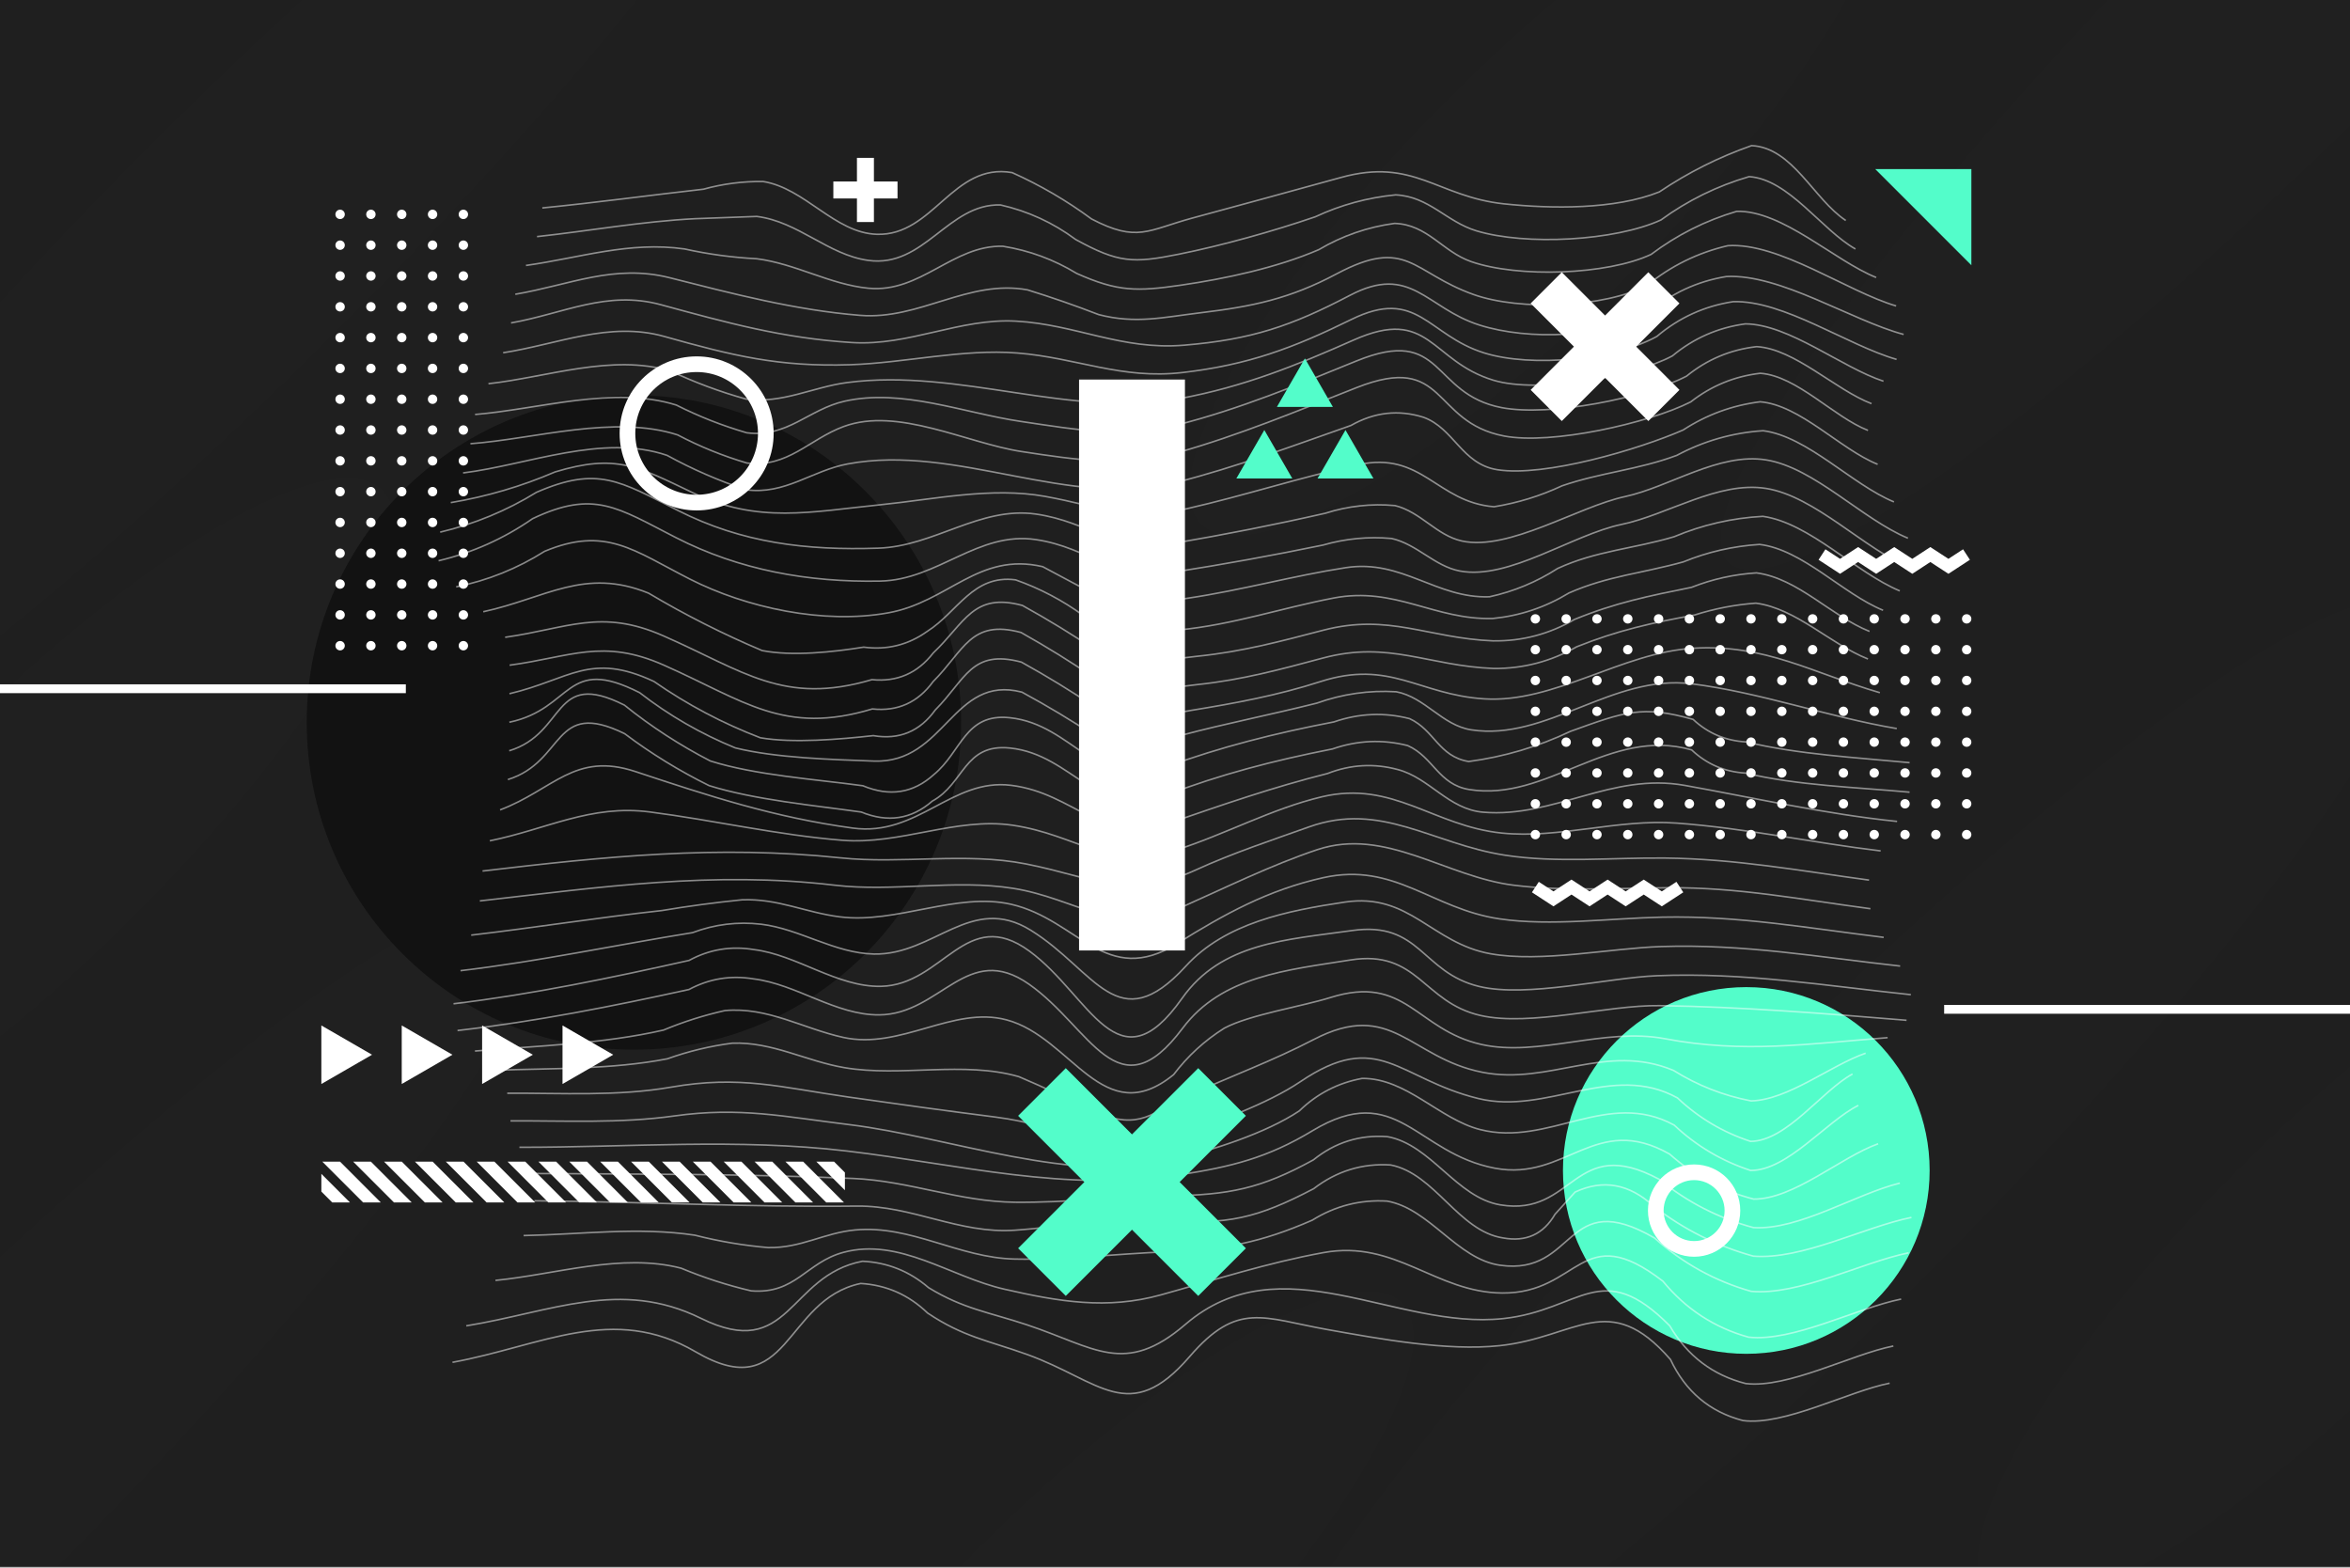
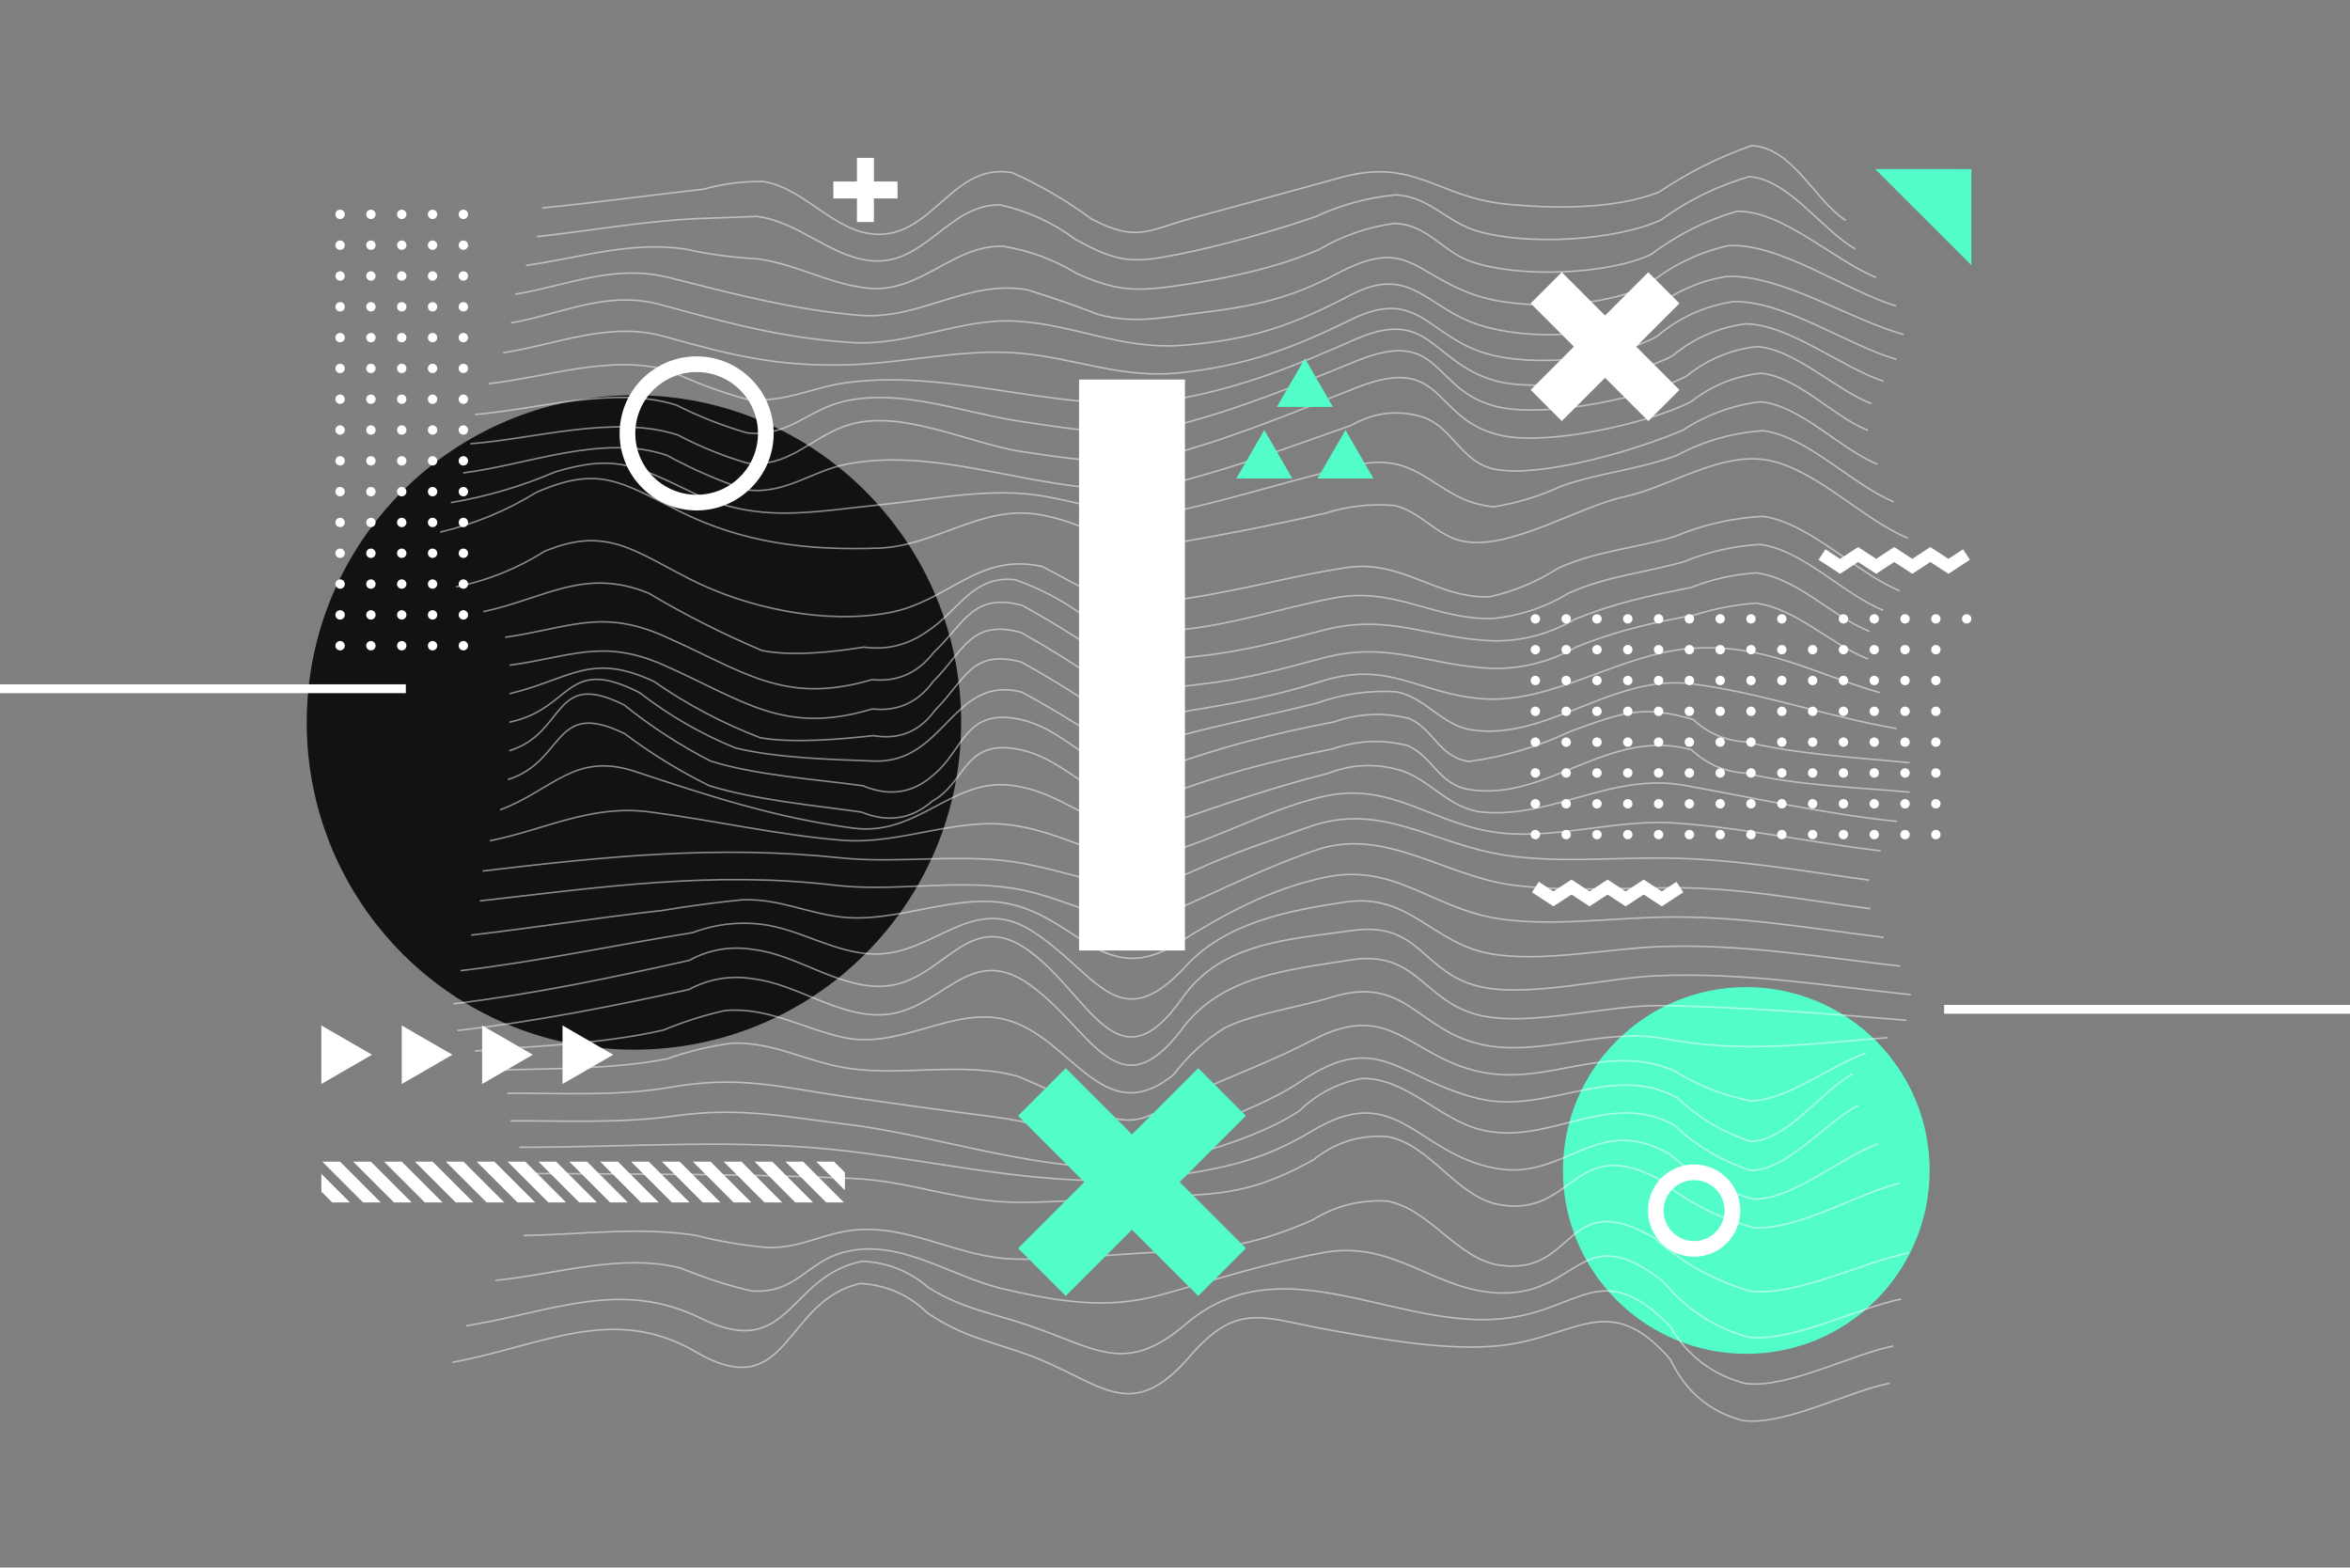
<svg xmlns="http://www.w3.org/2000/svg" width="1000" height="667" viewBox="0 0 1000 667" fill="none">
  <rect x="0" y="0" width="1000" height="667" fill="#808080" stroke="none" />
  <g clip-path="url(#clip0_623_26294)">
-     <path d="M0 666.667H1000V0H0V666.667Z" fill="#1F1F1F" />
    <g opacity="0.7">
      <g opacity="0.7">
        <g opacity="0.7">
          <g opacity="0.7">
            <g opacity="0.7">
              <g opacity="0.7">
                <g opacity="0.7">
                  <g opacity="0.7">
                    <g opacity="0.7">
                      <g opacity="0.7">
                        <g opacity="0.7">
                          <path opacity="0.7" d="M740.502 463.95C875.479 328.97 1002.53 237.184 1024.29 258.936C1046.04 280.69 954.253 407.747 819.277 542.72C684.299 677.699 557.243 769.486 535.49 747.734C513.738 725.98 605.525 598.926 740.502 463.95Z" fill="url(#paint0_radial_623_26294)" />
                        </g>
                      </g>
                    </g>
                  </g>
                </g>
              </g>
            </g>
          </g>
        </g>
      </g>
    </g>
    <g opacity="0.7">
      <g opacity="0.7">
        <g opacity="0.7">
          <g opacity="0.7">
            <g opacity="0.7">
              <g opacity="0.7">
                <g opacity="0.7">
                  <g opacity="0.7">
                    <g opacity="0.7">
                      <g opacity="0.7">
                        <g opacity="0.7">
                          <path opacity="0.7" d="M64.163 61.985C199.14 -72.995 326.195 -164.78 347.948 -143.028C369.702 -121.275 277.915 5.783 142.938 140.756C7.96 275.736 -119.095 367.523 -140.849 345.769C-162.601 324.017 -70.814 196.963 64.163 61.985" fill="url(#paint1_radial_623_26294)" />
                        </g>
                      </g>
                    </g>
                  </g>
                </g>
              </g>
            </g>
          </g>
        </g>
      </g>
    </g>
    <g opacity="0.7">
      <g opacity="0.7">
        <g opacity="0.7">
          <g opacity="0.7">
            <g opacity="0.7">
              <g opacity="0.7">
                <g opacity="0.7">
                  <g opacity="0.7">
                    <g opacity="0.7">
                      <g opacity="0.7">
                        <g opacity="0.7">
                          <path opacity="0.7" d="M940.569 -44.708C1075.55 -179.689 1202.6 -271.473 1224.35 -249.721C1246.11 -227.969 1154.32 -100.912 1019.34 34.063C884.365 169.042 757.308 260.828 735.556 239.076C713.804 217.323 805.59 90.268 940.569 -44.708Z" fill="url(#paint2_radial_623_26294)" />
                        </g>
                      </g>
                    </g>
                  </g>
                </g>
              </g>
            </g>
          </g>
        </g>
      </g>
    </g>
    <g opacity="0.7">
      <g opacity="0.7">
        <g opacity="0.7">
          <g opacity="0.7">
            <g opacity="0.7">
              <g opacity="0.7">
                <g opacity="0.7">
                  <g opacity="0.7">
                    <g opacity="0.7">
                      <g opacity="0.7">
                        <g opacity="0.7">
                          <path opacity="0.7" d="M-55.957 589.185C79.022 454.204 206.076 362.419 227.828 384.172C249.583 405.924 157.795 532.981 22.818 667.956C-112.16 802.935 -239.216 894.721 -260.969 872.969C-282.721 851.216 -190.934 724.161 -55.957 589.185" fill="url(#paint3_radial_623_26294)" />
                        </g>
                      </g>
                    </g>
                  </g>
                </g>
              </g>
            </g>
          </g>
        </g>
      </g>
    </g>
    <g opacity="0.7">
      <g opacity="0.7">
        <g opacity="0.7">
          <g opacity="0.7">
            <g opacity="0.7">
              <g opacity="0.7">
                <g opacity="0.7">
                  <g opacity="0.7">
                    <g opacity="0.7">
                      <g opacity="0.7">
                        <g opacity="0.7">
                          <path opacity="0.7" d="M692.066 117.553C613.084 196.532 532.174 243.668 511.344 222.84C490.515 202.009 537.651 121.096 616.631 42.121C695.61 -36.86 776.522 -83.996 797.352 -63.168C818.18 -42.337 771.042 38.573 692.066 117.553" fill="url(#paint4_radial_623_26294)" />
                        </g>
                      </g>
                    </g>
                  </g>
                </g>
              </g>
            </g>
          </g>
        </g>
      </g>
    </g>
    <g opacity="0.7">
      <g opacity="0.7">
        <g opacity="0.7">
          <g opacity="0.7">
            <g opacity="0.7">
              <g opacity="0.7">
                <g opacity="0.7">
                  <g opacity="0.7">
                    <g opacity="0.7">
                      <g opacity="0.7">
                        <g opacity="0.7">
                          <path opacity="0.7" d="M57.084 389.312C-21.896 468.292 -102.807 515.427 -123.637 494.599C-144.467 473.768 -97.329 392.856 -18.351 313.88C60.629 234.9 141.54 187.763 162.371 208.591C183.199 229.421 136.061 310.332 57.084 389.312" fill="url(#paint5_radial_623_26294)" />
                        </g>
                      </g>
                    </g>
                  </g>
                </g>
              </g>
            </g>
          </g>
        </g>
      </g>
    </g>
    <g opacity="0.7">
      <g opacity="0.7">
        <g opacity="0.7">
          <g opacity="0.7">
            <g opacity="0.7">
              <g opacity="0.7">
                <g opacity="0.7">
                  <g opacity="0.7">
                    <g opacity="0.7">
                      <g opacity="0.7">
                        <g opacity="0.7">
                          <path opacity="0.7" d="M1027.4 573.776C948.423 652.755 867.512 699.891 846.683 679.063C825.854 658.232 872.99 577.319 951.97 498.344C1030.95 419.363 1111.86 372.227 1132.69 393.055C1153.52 413.886 1106.38 494.796 1027.4 573.776Z" fill="url(#paint6_radial_623_26294)" />
                        </g>
                      </g>
                    </g>
                  </g>
                </g>
              </g>
            </g>
          </g>
        </g>
      </g>
    </g>
    <g opacity="0.7">
      <g opacity="0.7">
        <g opacity="0.7">
          <g opacity="0.7">
            <g opacity="0.7">
              <g opacity="0.7">
                <g opacity="0.7">
                  <g opacity="0.7">
                    <g opacity="0.7">
                      <g opacity="0.7">
                        <g opacity="0.7">
                          <path opacity="0.7" d="M491.115 735.248C412.135 814.227 331.223 861.362 310.394 840.534C289.565 819.703 336.701 738.791 415.681 659.815C494.659 580.835 575.571 533.698 596.402 554.527C617.23 575.358 570.091 656.267 491.115 735.248Z" fill="url(#paint7_radial_623_26294)" />
                        </g>
                      </g>
                    </g>
                  </g>
                </g>
              </g>
            </g>
          </g>
        </g>
      </g>
    </g>
    <path d="M504.227 404.434H459.175V161.502H504.227V404.434Z" fill="white" />
    <path d="M130.525 307.414C130.525 384.312 192.865 446.652 269.762 446.652C346.66 446.652 409 384.312 409 307.414C409 230.517 346.66 168.177 269.762 168.177C192.865 168.177 130.525 230.517 130.525 307.414Z" fill="#121212" />
    <path d="M665.088 498.045C665.088 541.132 700.02 576.064 743.107 576.064C786.196 576.064 821.125 541.132 821.125 498.045C821.125 454.957 786.196 420.027 743.107 420.027C700.02 420.027 665.088 454.957 665.088 498.045" fill="#53FDCA" />
    <path d="M230.766 88.482C253.687 86.219 276.459 83.086 299.351 80.504C307.64 78.216 316.094 77.126 324.711 77.231C342.568 80.044 355.154 99.131 373.135 99.694C397.224 100.448 405.443 69.039 430.706 73.45C442.678 78.816 453.943 85.395 464.508 93.182C483.911 103.315 488.49 97.927 507.31 92.81C528.242 87.119 549.432 81.387 570.588 75.526C601.599 66.935 611.56 83.707 639.976 86.739C660.05 88.883 687.252 89.224 706.096 81.663C718.339 73.407 731.422 66.843 745.348 61.966C762.924 62.839 771.692 84.699 785.43 93.812" stroke="white" stroke-opacity="0.5" stroke-width="0.667" stroke-miterlimit="10" />
    <path d="M228.521 100.68C251.166 98.218 273.007 94.21 295.815 93.057C304.557 92.773 313.299 92.452 322.042 92.094C339.768 94.348 352.315 108.385 369.365 110.788C393.321 114.164 403.375 86.536 425.755 87.213C437.439 89.853 448.106 94.756 457.755 101.922C475.908 111.885 482.124 112.086 501.471 108.2C520.122 104.453 541.698 98.421 559.711 92.245C570.583 87.178 581.982 84.07 593.898 82.921C608.154 83.612 615.427 94.322 628.228 98.209C649.252 104.593 687.26 102.533 706.758 93.609C718.208 85.27 730.718 79.122 744.296 75.166C761.132 76.218 775.286 97.962 789.547 105.945" stroke="white" stroke-opacity="0.5" stroke-width="0.667" stroke-miterlimit="10" />
    <path d="M223.815 112.951C246.977 109.688 267.714 102.595 291.326 105.941C301.454 108.184 311.695 109.572 322.055 110.104C338.515 112.201 353.277 121.088 369.518 122.647C391.815 124.788 405.463 104.165 426.821 104.793C438.013 106.592 448.463 110.445 458.173 116.353C475.734 124.201 483.941 124.028 502.367 121.365C521.567 118.589 543.487 113.883 561.19 106.232C571.195 100.339 581.938 96.616 593.414 95.061C607.485 95.509 613.753 107.043 626.006 111.312C646.015 118.283 683.917 117.007 702.575 108.261C713.621 99.944 725.761 93.836 739.003 89.936C758.334 89.367 780.753 111.029 798.367 118.068" stroke="white" stroke-opacity="0.5" stroke-width="0.667" stroke-miterlimit="10" />
    <path d="M219.273 125.211C242.525 121.246 261.3 112.176 285.079 118.208C311.683 124.958 338.432 131.972 366.013 134.187C391.312 136.219 412.104 118.744 437.247 123.346C447.468 126.504 457.571 130.015 467.552 133.874C483.268 137.95 495.107 134.983 510.749 133.1C532.976 130.424 548.844 127.142 568.724 116.554C598.784 100.542 600.88 116 627.041 125.318C646.861 132.378 682.839 130.882 700.844 121.454C711.025 113.142 722.497 107.504 735.26 104.542C757.107 103.098 785.913 124.012 806.864 130.188" stroke="white" stroke-opacity="0.5" stroke-width="0.667" stroke-miterlimit="10" />
    <path d="M217.458 137.405C239.867 133.43 258.174 123.384 281.209 129.656C309.319 137.309 333.049 143.912 362.531 145.757C386.931 147.282 408.39 135.317 432.367 136.652C457.939 138.074 477.155 149.101 503.857 146.88C532.45 144.501 549.485 138.766 574.437 125.672C600.414 112.041 606.849 131.08 629.51 138.298C650.603 145.018 682.685 143.678 701.469 133.129C711.103 124.854 722.163 119.7 734.643 117.666C757.537 116.454 787.773 136.329 810.054 142.302" stroke="white" stroke-opacity="0.5" stroke-width="0.667" stroke-miterlimit="10" />
    <path d="M214.102 150.099C237.315 146.53 259.219 136.57 282.7 143.174C311.612 151.306 331.339 156.195 361.79 155.194C384.984 154.432 409.742 148.378 432.818 150.203C458.271 152.216 477.078 161.586 503.331 158.502C531.222 155.226 550.167 148.16 575.008 135.954C603.222 122.091 607.394 142.64 631.575 150.179C651.904 156.515 687.088 153.083 705.02 143.17C714.471 135.167 725.296 130.234 737.495 128.368C758.854 127.627 786.383 147.052 807.052 152.919" stroke="white" stroke-opacity="0.5" stroke-width="0.667" stroke-miterlimit="10" />
    <path d="M207.856 163.273C232.979 160.484 260.398 150.457 285.356 157.877C295.714 162.749 306.4 166.723 317.424 169.796C332.838 171.908 345.778 164.709 360.544 162.777C408.159 156.548 455.935 178.201 502.275 169.557C529.226 164.529 551.258 155.671 576.127 144.637C608.38 130.332 608.662 153.643 635.476 161.787C654.556 167.58 694.815 160.473 711.646 151.441C720.716 143.912 731.078 139.368 742.728 137.812C761.332 137.953 783.714 156.409 801.484 162.208" stroke="white" stroke-opacity="0.5" stroke-width="0.667" stroke-miterlimit="10" />
    <path d="M202.161 176.36C229.18 174.16 261.262 164.013 287.792 172.357C297.424 177.22 307.421 181.153 317.784 184.161C335.03 186.334 344.098 174.158 359.401 170.718C383.942 165.201 409.89 175.701 434.445 179.329C457.792 182.777 478.312 186.633 501.32 180.724C527.674 173.957 551.948 163.901 577.145 153.624C614.721 138.297 608.614 167.629 639.025 173.453C659.404 177.356 699.674 169.416 717.685 160.048C726.416 152.957 736.356 148.776 747.508 147.498C763.692 148.41 781.169 165.998 796.401 171.754" stroke="white" stroke-opacity="0.5" stroke-width="0.667" stroke-miterlimit="10" />
    <path d="M200.183 188.808C227.787 186.75 261.341 176.35 288.371 185.062C297.803 190.024 307.631 194.013 317.849 197.03C335.201 199.17 344.292 186.917 359.044 181.48C382.043 173.004 411.456 188.586 434.713 192.136C457.584 195.625 478.693 198.913 501.037 192.613C527.099 185.262 551.961 174.908 577.271 164.934C615.831 149.74 608.88 179.584 640.029 185.526C660.201 189.376 701.5 180.118 719.459 171.014C728.196 164.181 738.063 160.122 749.06 158.838C764.625 159.932 780.297 177.426 794.891 183.142" stroke="white" stroke-opacity="0.5" stroke-width="0.667" stroke-miterlimit="10" />
    <path d="M197.05 201.237C224.692 197.794 256.508 184.405 283.87 193.765C294.631 199.669 305.839 204.55 317.487 208.406C334.042 210.64 345.474 200.26 360.724 197.409C407.211 188.721 455.118 216.877 500.628 205.25C525.839 198.809 550.208 189.696 574.867 181.041C584.815 175.376 595.112 174.216 605.758 177.562C618.714 182.27 622.023 197.446 637.083 199.856C657.419 203.108 697.743 191.076 716.25 182.956C726.263 176.452 737.18 172.456 748.998 170.968C765.968 172.312 783.12 191.2 798.995 197.568" stroke="white" stroke-opacity="0.5" stroke-width="0.667" stroke-miterlimit="10" />
    <path d="M191.815 213.867C207.135 211.293 221.941 206.939 236.23 200.802C262.165 192.993 271.127 198.342 294.802 209.662C322.638 222.97 344.982 217.773 374.573 214.789C397.449 212.483 421.93 207.102 444.709 211.221C469.097 215.63 480.11 222.133 505.187 216.43C529.466 210.909 553.513 203.057 577.842 197.762C605.263 191.793 611.23 213.623 635.75 215.63C645.81 214.01 655.458 211.041 664.695 206.721C681.149 201.05 697.058 199.917 713.515 193.77C725.034 187.621 737.287 184.123 750.271 183.277C769.099 185.657 788.13 206.258 805.933 213.557" stroke="white" stroke-opacity="0.5" stroke-width="0.667" stroke-miterlimit="10" />
    <path d="M187.31 226.431C201.862 222.979 215.523 217.33 228.296 209.482C254.359 198.118 263.815 204.731 288.424 217.184C315.883 231.082 343.086 234.276 373.831 233.248C397.468 232.459 417.07 215.36 440.82 218.746C463.755 222.015 474.619 235.423 499.57 231.162C521.091 227.487 542.61 223.256 564.004 218.38C573.679 215.302 583.552 214.22 593.624 215.136C604.572 217.811 611.299 227.831 622.086 230.2C641.995 234.572 671.498 215.595 691.408 211.326C710.392 207.255 731.391 192.455 751.591 195.708C771.979 198.992 792.43 220.934 811.891 229.004" stroke="white" stroke-opacity="0.5" stroke-width="0.667" stroke-miterlimit="10" />
-     <path d="M186.625 238.604C201.068 235.163 214.404 229.195 226.63 220.703C252.77 208.271 262.756 216.018 287.601 228.747C314.578 242.571 343.961 247.852 374.537 247.256C399.089 246.779 416.092 225.911 440.852 229.612C464.049 233.078 473.82 247.474 499.43 243.462C520.638 240.138 541.838 236.296 562.94 231.94C572.524 229.183 582.268 228.246 592.172 229.132C602.992 231.544 610.48 240.942 621.201 242.968C642.04 246.91 669.21 227.444 690.073 223.139C709.32 219.168 731.169 204.604 751.518 207.835C772.297 211.132 793.273 233.578 813.086 241.831" stroke="white" stroke-opacity="0.5" stroke-width="0.667" stroke-miterlimit="10" />
    <path d="M194.114 249.724C207.573 246.98 220.12 241.936 231.75 234.588C257.748 223.732 269.75 234.3 293.628 246.44C317.586 258.622 350.508 265.759 378.018 260.763C403.696 256.1 416.273 234.779 443.69 241.12C452.393 245.791 461.117 250.423 469.86 255.02C483.622 258.774 491.969 256.539 505.56 254.527C528.161 251.179 550.253 244.998 572.702 241.543C596.645 237.86 611.193 254.748 633.82 253.94C644.205 251.66 653.877 247.642 662.838 241.888C678.924 234.415 695.417 233.462 712.382 228.384C724.484 223.307 737.076 220.416 750.156 219.712C769.981 222.487 789.705 243.659 808.429 251.436" stroke="white" stroke-opacity="0.5" stroke-width="0.667" stroke-miterlimit="10" />
    <path d="M205.641 260.299C232.305 254.514 248.665 241.295 275.998 252.403C291.545 261.653 307.649 269.791 324.31 276.825C337.247 279.354 354.559 277.437 367.526 275.367C377.411 276.683 386.427 274.446 394.573 268.657C407.565 260.399 414.05 244.382 432.167 246.735C442.513 250.385 452.122 255.442 461.001 261.906C476.463 270.381 484.695 269.653 501.518 268.059C524.477 265.886 545.334 258.701 567.55 254.461C593.671 249.477 610.417 263.887 635.258 263.174C646.854 262.019 657.651 258.398 667.649 252.313C684.179 245.055 699.067 243.894 716.242 239.109C726.671 234.858 737.505 232.375 748.742 231.662C767.031 233.833 784.193 252.707 801.31 259.679" stroke="white" stroke-opacity="0.5" stroke-width="0.667" stroke-miterlimit="10" />
    <path d="M214.95 271.17C241.526 267.41 255.641 258.856 282.169 270.504C316.477 285.57 333.432 300.263 371.036 289.196C381.76 290.254 390.464 286.459 397.148 277.811C410.568 265.134 414.046 251.943 435.06 257.624C445.805 263.559 456.27 269.952 466.458 276.804C482.36 284.434 493 280.954 509.576 279.238C528.872 277.24 544.77 272.932 563.15 268.148C591.09 260.876 607.698 271.595 635.357 272.695C647.707 272.868 659.265 269.824 670.029 263.564C687.257 256.495 701.742 253.555 719.789 249.92C728.666 246.42 737.874 244.37 747.409 243.772C765.026 246.062 779.166 262.091 795.546 268.672" stroke="white" stroke-opacity="0.5" stroke-width="0.667" stroke-miterlimit="10" />
    <path d="M216.849 283.043C242.882 279.556 256.455 271.48 282.489 283.023C316.695 298.19 333.578 312.986 371.206 301.664C381.979 302.8 390.598 298.918 397.07 290.018C410.273 276.834 413.059 263.351 434.479 269.126C445.401 275.24 456.029 281.83 466.365 288.891C482.39 296.655 492.911 293.066 509.601 291.288C528.909 289.232 544.703 284.875 563.057 279.978C591.101 272.495 607.813 283.403 635.633 284.446C648.177 284.543 659.947 281.464 670.945 275.208C688.39 268.224 702.818 265.046 721.07 261.698C729.567 258.984 738.27 257.3 747.177 256.65C764.349 258.911 778.865 274.071 794.875 280.403" stroke="white" stroke-opacity="0.5" stroke-width="0.667" stroke-miterlimit="10" />
    <path d="M216.797 295.18C242.518 289.101 251.109 277.253 278.278 289.972C292.412 299.8 307.505 307.787 323.56 313.931C337.485 316.325 357.573 314.579 371.604 313.021C382.614 314.881 391.404 311.249 397.969 302.123C410.992 289.016 413.404 276.089 434.636 281.732C445.494 287.735 456.07 294.201 466.36 301.133C482.445 308.816 490.6 304.92 506.838 302.281C525.669 299.223 543.696 295.888 561.92 290.021C591.488 280.501 603.8 295.608 631.578 297.375C661.38 299.268 689.933 277.72 720.554 275.833C751.065 273.953 771.44 286.425 799.942 294.748" stroke="white" stroke-opacity="0.5" stroke-width="0.667" stroke-miterlimit="10" />
    <path d="M216.742 307.315C244.016 301.551 240.344 278.576 272.188 294.739C284.704 304.439 298.278 312.275 312.912 318.247C330.24 322.53 353.98 323.191 371.846 323.848C402.258 324.967 405.362 286.848 434.873 294.516C445.654 300.358 456.157 306.664 466.381 313.432C482.742 321.094 487.479 316.9 502.945 312.802C521.862 307.788 541.161 304.034 560.36 299.187C571.318 295.272 582.581 293.66 594.146 294.354C606.44 296.671 613.674 308.638 626.051 310.552C657.997 315.491 686.166 286.776 719.799 290.963C748.945 294.592 778.002 305.095 807.146 310.014" stroke="white" stroke-opacity="0.5" stroke-width="0.667" stroke-miterlimit="10" />
    <path d="M216.688 319.455C241.247 312.032 234.729 284.457 265.685 300.024C277.075 309.173 289.261 317.093 302.239 323.787C321.367 329.867 347.229 331.611 367.169 334.34C378.557 339.096 388.619 337.52 397.354 329.609C409.223 319.881 410.591 303.396 429.671 305.396C456.854 308.245 466.425 337.205 496.385 326.263C519.557 317.8 542.278 312.075 567.651 307.177C578.346 303.491 589.078 303.032 599.849 305.797C610.485 310.757 612.106 321.825 624.947 324.036C640.049 322.036 654.502 317.751 668.313 311.179C691.469 302.841 698.671 299.979 720.463 306.101C726.797 312.032 734.343 315.229 743.102 315.7C765.005 321.004 790.117 322.345 812.589 324.524" stroke="white" stroke-opacity="0.5" stroke-width="0.667" stroke-miterlimit="10" />
    <path d="M216.117 331.711C240.751 324.047 235.036 297.156 265.779 312.172C277.087 320.66 289.076 328.031 301.748 334.287C320.927 340.306 346.521 342.723 366.477 345.531C377.815 350.143 387.891 348.594 396.708 340.884C410.414 333.439 410.188 316.3 429.753 318.296C456.653 321.04 466.927 349.478 496.328 338.284C519.3 329.538 541.584 323.698 567.021 318.687C577.644 315.003 588.312 314.526 599.024 317.259C609.948 322.126 612.109 333.823 625.174 335.943C658.38 341.331 684.762 309.126 719.838 319.08C726.248 325.144 733.896 328.438 742.781 328.96C764.721 334.234 790.07 334.99 812.573 337.083" stroke="white" stroke-opacity="0.5" stroke-width="0.667" stroke-miterlimit="10" />
    <path d="M212.797 344.617C235.396 336.104 244.529 319.739 270.37 328.305C301.868 338.747 329.442 347.815 362.898 352.36C390.437 356.1 405.032 331.052 430.216 334.159C457.698 337.548 468.761 360.136 498.112 350.045C520.193 342.455 541.461 335.033 564.937 329.129C574.745 325.303 584.68 324.74 594.745 327.439C608.33 330.977 616.292 344.369 631.204 345.605C661.289 348.1 685.764 328.595 716.988 334.205C746.789 339.561 776.568 346.361 807.269 349.527" stroke="white" stroke-opacity="0.5" stroke-width="0.667" stroke-miterlimit="10" />
    <path d="M208.433 357.772C232.501 352.907 251.261 342.232 276.482 345.49C303.717 349.008 331.141 355.366 358.493 357.552C382.963 359.508 406.943 347.658 430.834 351.136C458.675 355.191 471.722 370.856 500.583 361.666C521.13 355.123 541.285 344.064 562.509 339.046C592.742 331.898 610.014 351.527 639.113 354.48C663.414 356.947 688.365 348.422 713.299 350.226C742.55 352.342 771.195 358.586 800.279 362.067" stroke="white" stroke-opacity="0.5" stroke-width="0.667" stroke-miterlimit="10" />
    <path d="M205.339 370.629C257.539 364.436 305.151 359.536 357.699 365.028C383.604 367.736 410.867 362.557 436.508 367.6C465.932 373.384 479.828 383.502 509.107 370.062C524.312 363.082 541.579 357.364 557.06 351.844C587.743 340.906 609.331 359.065 640.367 363.889C662.279 367.296 686.503 364.862 708.61 365.114C738.678 365.457 765.711 370.489 795.339 374.489" stroke="white" stroke-opacity="0.5" stroke-width="0.667" stroke-miterlimit="10" />
    <path d="M204.188 383.349C255.654 377.491 303.505 370.539 355.119 376.654C380.143 379.618 406.305 374.059 431.097 377.995C458.283 382.313 474.273 398.665 502.103 386.334C521.33 377.815 540.999 368.05 560.589 361.531C589.523 351.901 615.266 373.077 644.065 376.661C665.326 379.307 688.335 377.937 709.701 377.75C739.766 377.487 766.318 382.766 795.922 386.669" stroke="white" stroke-opacity="0.5" stroke-width="0.667" stroke-miterlimit="10" />
    <path d="M200.508 397.903C227.648 394.736 254.464 390.423 281.63 387.451C292.969 385.549 304.36 384.024 315.8 382.873C331.169 382.307 342.693 388.288 357.417 390.136C381.529 393.161 407.136 379.459 430.3 384.789C458.702 391.325 470.562 420.369 500.877 401.509C520.901 389.053 539.516 378.681 563.166 373.445C593.469 366.737 609.302 386.743 638.093 390.988C659.833 394.196 685.42 390.705 707.322 390.259C740.026 389.592 769.278 394.921 801.576 398.861" stroke="white" stroke-opacity="0.5" stroke-width="0.667" stroke-miterlimit="10" />
    <path d="M195.966 413.029C229.163 409.101 261.922 402.136 294.708 396.849C304.146 393.298 313.878 392.105 323.903 393.266C340.304 395.241 355.203 405.636 371.919 405.954C397.484 406.442 413.323 380.158 438.606 395.818C466.258 412.944 475.551 442.853 504.591 411.12C521.43 392.718 547.76 387.517 572.28 383.849C599.875 379.722 609.226 401.378 634.291 405.84C655.818 409.672 685.034 403.492 706.892 402.768C741.984 401.605 773.832 407.246 808.575 411.066" stroke="white" stroke-opacity="0.5" stroke-width="0.667" stroke-miterlimit="10" />
    <path d="M192.989 427.113C227.099 423.017 260.263 416.02 293.235 408.665C301.867 403.977 311.06 402.444 320.812 404.063C339.047 406.279 356.187 420.035 374.812 419.693C401.361 419.204 411.068 384.953 438.044 404.705C463.963 423.685 475.549 463.724 503.003 424.805C519.773 401.032 547.432 399.915 575.32 395.959C604.456 391.825 604.921 413.848 629.427 419.747C649.739 424.636 684.107 416.029 705.109 415.18C742.279 413.675 776.26 419.384 813.12 423.248" stroke="white" stroke-opacity="0.5" stroke-width="0.667" stroke-miterlimit="10" />
    <path d="M194.69 438.496C228.221 434.629 260.778 428.163 293.185 421.044C301.805 416.425 310.972 414.921 320.685 416.532C338.8 418.732 355.617 431.991 374.114 431.84C400.302 431.627 411.592 400.337 437.893 418.799C464.204 437.265 475.625 474.377 503.218 437.557C519.942 415.243 547.706 412.764 574.592 408.489C603.39 403.912 605.474 426.519 630 432.093C651.217 436.916 683.933 427.592 706.193 427.909C741.516 428.412 776.081 431.231 811.292 434.143" stroke="white" stroke-opacity="0.5" stroke-width="0.667" stroke-miterlimit="10" />
    <path d="M202.102 447.227C228.339 445.025 256.648 444.212 282.359 438.301C290.818 434.779 299.516 432.017 308.456 430.016C326.643 428.348 341.724 437.676 358.856 441.435C383.156 446.767 405.526 427.927 428.302 433.96C456.044 441.308 469.462 481.632 499.404 457.268C505.402 449.356 512.596 442.763 520.992 437.489C531.847 431.717 553.935 428.285 566.14 424.461C598.271 414.396 602.615 438.149 630.304 444.409C654.698 449.921 682.514 437.051 708.555 442C741.94 448.344 769.659 444.131 803.247 441.533" stroke="white" stroke-opacity="0.5" stroke-width="0.667" stroke-miterlimit="10" />
    <path d="M210.734 455.397C234.789 454.533 260.281 455.144 283.969 450.536C292.95 447.327 302.169 445.108 311.628 443.88C328.698 443.268 343.034 451.555 359.417 454.315C383.466 458.368 410.024 451.349 433.557 458.131C444.625 462.819 455.477 467.961 466.114 473.557C486.174 480.831 489.289 473.707 506.237 465.933C523.546 457.993 541.625 451.407 558.844 442.415C592.322 424.931 599.857 450.161 630.808 456.267C659.261 461.88 683.549 443.471 712.156 455.492C722.349 461.861 733.338 466.18 745.128 468.448C760.87 468.087 779.092 453.241 793.898 448.148" stroke="white" stroke-opacity="0.5" stroke-width="0.667" stroke-miterlimit="10" />
    <path d="M215.844 465.176C238.98 465.068 262.716 466.592 285.578 462.596C314.877 457.477 331.982 462.629 360.841 466.78C381.704 469.781 402.718 472.656 423.656 475.332C452.3 478.99 472.15 491.892 500.729 482.986C516.69 478.013 539.494 469.632 553.208 460.352C586.817 437.609 594.792 459.025 629.037 467.428C658.161 474.576 686.084 451.796 713.822 467.18C722.822 475.673 733.193 481.836 744.934 485.67C760.333 485.548 775.276 464.06 788.316 457" stroke="white" stroke-opacity="0.5" stroke-width="0.667" stroke-miterlimit="10" />
    <path d="M217.222 476.936C240.456 476.852 263.899 478.089 286.956 474.845C314.831 470.921 333.888 475.183 361.339 478.539C404.487 483.813 457.195 504.384 499.24 493.577C516.258 489.204 538.407 482.333 552.891 472.705C560.427 465.391 569.336 460.781 579.612 458.881C598.443 458.701 612.467 476.203 629.79 480.631C658.992 488.093 684.154 463.273 712.435 478.755C721.852 487.613 732.691 494.044 744.951 498.045C760.698 498.065 777.128 477.177 790.782 470.357" stroke="white" stroke-opacity="0.5" stroke-width="0.667" stroke-miterlimit="10" />
    <path d="M221.026 488.18C267.581 488.231 314.133 484.305 360.378 489.769C408.318 495.435 453.56 507.483 502.04 499.888C523.98 496.452 539.286 492.729 558.445 481.167C594.412 459.46 602.466 490.743 636.149 497.091C666.381 502.787 678.896 473.131 710.505 491.092C720.893 500.363 732.797 506.74 746.217 510.225C763.141 510.404 783.368 492.339 799.204 486.689" stroke="white" stroke-opacity="0.5" stroke-width="0.667" stroke-miterlimit="10" />
    <path d="M225.2 499.338C271.067 499.634 317.427 499.458 363.216 501.456C386.946 502.49 408.198 511.352 431.963 511.573C453.774 511.776 475.914 509.217 497.776 508.856C522.958 508.438 536.518 505.848 558.891 493.536C568.167 486.073 578.659 482.78 590.364 483.658C608.948 486.998 619.783 509.573 638.405 512.678C670.015 517.949 669.578 482.16 706.122 501.853C718.034 511.552 731.377 518.386 746.153 522.36C765.539 523.546 789.659 508.033 808.455 503.425" stroke="white" stroke-opacity="0.5" stroke-width="0.667" stroke-miterlimit="10" />
-     <path d="M227.409 510.949C273.451 511.369 318.839 513.727 364.597 513.205C388.167 512.937 408.157 525.093 431.727 523.475C453.977 521.945 472.548 517.597 495.467 519.297C522.248 521.283 534.975 518.401 559.037 505.785C568.781 498.305 579.691 494.945 591.764 495.709C610.537 499.32 620.685 523.877 639.555 526.745C649.368 528.547 656.751 525.193 661.707 516.684C664.555 513.532 667.407 510.38 670.259 507.229C682.139 501.703 693.264 503.697 703.631 513.211C716.417 523.12 730.576 530.216 746.107 534.5C766.811 536.161 793.049 522.152 813.376 518.024" stroke="white" stroke-opacity="0.5" stroke-width="0.667" stroke-miterlimit="10" />
    <path d="M222.812 525.741C246.919 525.297 271.731 521.946 295.714 525.594C305.951 528.206 316.331 529.961 326.856 530.861C340.823 531.154 350.627 524.595 363.906 523.359C387.618 521.154 407.995 535.225 431.76 535.742C453.271 536.211 475.339 533.445 496.836 532.655C520.552 531.782 536.495 528.779 558.411 519.195C568.214 513.11 578.826 510.406 590.247 511.079C608.455 514.311 620.031 535.802 638.348 538.375C671.104 542.975 665.612 504.495 704.078 526.795C716.06 537.538 729.75 545.098 745.146 549.475C765.507 551.339 792.167 537.173 812.182 533.086" stroke="white" stroke-opacity="0.5" stroke-width="0.667" stroke-miterlimit="10" />
    <path d="M210.831 544.82C236.282 542.34 264.55 533.035 289.864 539.638C299.524 543.668 309.448 546.88 319.636 549.274C338.586 550.803 342.99 537.152 358.919 532.884C382.763 526.496 404.336 543.306 427.38 548.558C450.643 553.859 470.992 557.356 494.006 550.982C517.246 544.546 539.05 537.394 563.214 532.992C593.886 527.404 610.798 549.942 639.211 550.19C672.394 550.48 672.752 518.284 707.612 545.151C717.331 556.987 729.482 564.93 744.063 568.982C763.128 571.054 790.094 556.582 808.99 552.776" stroke="white" stroke-opacity="0.5" stroke-width="0.667" stroke-miterlimit="10" />
    <path d="M198.409 564.156C234.831 558.234 263.831 544.016 298.279 560.968C336.3 579.68 335.188 542.724 367.049 536.675C377.667 537.184 387.029 540.93 395.136 547.914C409.975 556.976 420.839 558.352 436.885 563.682C465.931 573.324 478.535 585.754 504.433 563.531C545.201 528.548 593.721 566.01 639.709 561.068C672.735 557.519 681.333 534.714 710.532 564.143C718.029 576.946 728.805 585.136 742.857 588.716C760.792 590.851 787.756 576.306 805.683 572.744" stroke="white" stroke-opacity="0.5" stroke-width="0.667" stroke-miterlimit="10" />
    <path d="M192.544 579.676C230.565 572.693 260.815 554.638 296.047 575.226C335.976 598.561 333.353 553.03 366.257 546.132C377.221 546.796 386.697 550.98 394.683 558.682C409.861 568.876 420.427 570.366 437.14 576.37C467.945 587.434 480.525 607.072 506.221 577.248C526.651 553.536 537.453 560.858 564.812 565.738C587.109 569.714 615.623 574.984 638.156 572.593C670.849 569.125 684.544 548.286 710.836 578.476C717.237 592.093 727.513 600.756 741.659 604.458C759.205 606.76 786.517 592.057 804.096 588.565" stroke="white" stroke-opacity="0.5" stroke-width="0.667" stroke-miterlimit="10" />
    <path d="M651.347 276.432C651.347 277.538 652.24 278.446 653.345 278.446C654.453 278.446 655.347 277.538 655.347 276.432C655.347 275.339 654.453 274.446 653.345 274.446C652.24 274.446 651.347 275.339 651.347 276.432ZM651.347 289.552C651.347 290.659 652.24 291.554 653.345 291.554C654.453 291.554 655.347 290.659 655.347 289.552C655.347 288.446 654.453 287.552 653.345 287.552C652.24 287.552 651.347 288.446 651.347 289.552ZM651.347 302.672C651.347 303.779 652.24 304.672 653.345 304.672C654.453 304.672 655.347 303.779 655.347 302.672C655.347 301.565 654.453 300.672 653.345 300.672C652.24 300.672 651.347 301.565 651.347 302.672ZM651.347 315.779C651.347 316.886 652.24 317.779 653.345 317.779C654.453 317.779 655.347 316.886 655.347 315.779C655.347 314.686 654.453 313.779 653.345 313.779C652.24 313.779 651.347 314.686 651.347 315.779ZM651.347 328.898C651.347 330.006 652.24 330.899 653.345 330.899C654.453 330.899 655.347 330.006 655.347 328.898C655.347 327.792 654.453 326.899 653.345 326.899C652.24 326.899 651.347 327.792 651.347 328.898ZM651.347 342.019C651.347 343.126 652.24 344.017 653.345 344.017C654.453 344.017 655.347 343.126 655.347 342.019C655.347 340.911 654.453 340.019 653.345 340.019C652.24 340.019 651.347 340.911 651.347 342.019ZM651.347 355.125C651.347 356.232 652.24 357.125 653.345 357.125C654.453 357.125 655.347 356.232 655.347 355.125C655.347 354.019 654.453 353.125 653.345 353.125C652.24 353.125 651.347 354.019 651.347 355.125Z" fill="white" />
    <path d="M651.933 261.912C651.56 262.285 651.347 262.792 651.347 263.325C651.347 263.845 651.56 264.364 651.933 264.739C652.307 265.112 652.813 265.325 653.345 265.325C653.867 265.325 654.387 265.112 654.761 264.739C655.133 264.364 655.347 263.845 655.347 263.325C655.347 262.804 655.133 262.285 654.761 261.912C654.387 261.539 653.864 261.352 653.341 261.352C652.82 261.352 652.3 261.539 651.933 261.912" fill="white" />
    <path d="M664.454 276.446C664.454 277.538 665.346 278.446 666.454 278.446C667.561 278.446 668.454 277.538 668.454 276.446C668.454 275.339 667.561 274.446 666.454 274.446C665.346 274.446 664.454 275.339 664.454 276.446ZM664.454 289.552C664.454 290.659 665.346 291.554 666.454 291.554C667.561 291.554 668.454 290.659 668.454 289.552C668.454 288.446 667.561 287.552 666.454 287.552C665.346 287.552 664.454 288.446 664.454 289.552ZM664.454 302.672C664.454 303.764 665.346 304.672 666.454 304.672C667.561 304.672 668.454 303.764 668.454 302.672C668.454 301.565 667.561 300.672 666.454 300.672C665.346 300.672 664.454 301.565 664.454 302.672ZM664.454 315.792C664.454 316.885 665.346 317.792 666.454 317.792C667.561 317.792 668.454 316.885 668.454 315.792C668.454 314.672 667.561 313.792 666.454 313.792C665.346 313.792 664.454 314.672 664.454 315.792ZM664.454 328.898C664.454 330.006 665.346 330.899 666.454 330.899C667.561 330.899 668.454 330.006 668.454 328.898C668.454 327.792 667.561 326.899 666.454 326.899C665.346 326.899 664.454 327.792 664.454 328.898ZM664.454 342.019C664.454 343.112 665.346 344.017 666.454 344.017C667.561 344.017 668.454 343.112 668.454 342.019C668.454 340.911 667.561 340.019 666.454 340.019C665.346 340.019 664.454 340.911 664.454 342.019ZM664.454 355.125C664.454 356.232 665.346 357.125 666.454 357.125C667.561 357.125 668.454 356.232 668.454 355.125C668.454 354.019 667.561 353.125 666.454 353.125C665.346 353.125 664.454 354.019 664.454 355.125Z" fill="white" />
    <path d="M665.041 261.912C664.667 262.285 664.454 262.792 664.454 263.325C664.454 263.845 664.667 264.364 665.041 264.739C665.414 265.112 665.922 265.325 666.454 265.325C666.975 265.325 667.494 265.112 667.867 264.739C668.239 264.364 668.454 263.845 668.454 263.325C668.454 262.804 668.239 262.285 667.867 261.912C667.494 261.539 666.974 261.352 666.454 261.352C665.934 261.352 665.414 261.539 665.041 261.912Z" fill="white" />
    <path d="M677.561 276.432C677.561 277.538 678.454 278.446 679.561 278.446C680.667 278.446 681.561 277.538 681.561 276.432C681.561 275.339 680.667 274.431 679.561 274.431C678.454 274.431 677.561 275.339 677.561 276.432ZM677.561 289.552C677.561 290.659 678.454 291.554 679.561 291.554C680.667 291.554 681.561 290.659 681.561 289.552C681.561 288.446 680.667 287.552 679.561 287.552C678.454 287.552 677.561 288.446 677.561 289.552ZM677.561 302.672C677.561 303.779 678.454 304.672 679.561 304.672C680.667 304.672 681.561 303.779 681.561 302.672C681.561 301.565 680.667 300.672 679.561 300.672C678.454 300.672 677.561 301.565 677.561 302.672ZM677.561 315.779C677.561 316.886 678.454 317.779 679.561 317.779C680.667 317.779 681.561 316.886 681.561 315.779C681.561 314.686 680.667 313.779 679.561 313.779C678.454 313.779 677.561 314.686 677.561 315.779ZM677.561 328.898C677.561 330.006 678.454 330.899 679.561 330.899C680.667 330.899 681.561 330.006 681.561 328.898C681.561 327.792 680.667 326.899 679.561 326.899C678.454 326.899 677.561 327.792 677.561 328.898ZM677.561 342.019C677.561 343.126 678.454 344.017 679.561 344.017C680.667 344.017 681.561 343.126 681.561 342.019C681.561 340.911 680.667 340.019 679.561 340.019C678.454 340.019 677.561 340.911 677.561 342.019ZM677.561 355.125C677.561 356.232 678.454 357.125 679.561 357.125C680.667 357.125 681.561 356.232 681.561 355.125C681.561 354.031 680.667 353.125 679.561 353.125C678.454 353.125 677.561 354.031 677.561 355.125Z" fill="white" />
    <path d="M678.149 261.912C677.774 262.285 677.561 262.792 677.561 263.325C677.561 263.845 677.774 264.364 678.149 264.739C678.521 265.112 679.041 265.325 679.561 265.325C680.081 265.325 680.601 265.112 680.987 264.739C681.347 264.364 681.561 263.845 681.561 263.325C681.561 262.804 681.347 262.285 680.974 261.912C680.594 261.539 680.074 261.352 679.555 261.352C679.038 261.352 678.521 261.539 678.149 261.912Z" fill="white" />
    <path d="M690.679 276.446C690.679 277.538 691.573 278.446 692.68 278.446C693.775 278.446 694.667 277.538 694.667 276.446C694.667 275.326 693.775 274.431 692.68 274.431C691.573 274.431 690.679 275.326 690.679 276.446ZM690.679 289.552C690.679 290.659 691.573 291.554 692.68 291.554C693.775 291.554 694.667 290.659 694.667 289.552C694.667 288.446 693.775 287.552 692.68 287.552C691.573 287.552 690.679 288.446 690.679 289.552ZM690.679 302.672C690.679 303.779 691.573 304.672 692.68 304.672C693.775 304.672 694.667 303.779 694.667 302.672C694.667 301.565 693.775 300.672 692.68 300.672C691.573 300.672 690.679 301.565 690.679 302.672ZM690.679 315.779C690.679 316.886 691.573 317.779 692.68 317.779C693.775 317.779 694.667 316.886 694.667 315.779C694.667 314.686 693.775 313.779 692.68 313.779C691.573 313.779 690.679 314.686 690.679 315.779ZM690.679 328.898C690.679 330.006 691.573 330.899 692.68 330.899C693.775 330.899 694.667 330.006 694.667 328.898C694.667 327.792 693.775 326.899 692.68 326.899C691.573 326.899 690.679 327.792 690.679 328.898ZM690.679 342.019C690.679 343.126 691.573 344.017 692.68 344.017C693.775 344.017 694.667 343.126 694.667 342.019C694.667 340.911 693.775 340.019 692.68 340.019C691.573 340.019 690.679 340.911 690.679 342.019ZM690.679 355.125C690.679 356.232 691.573 357.125 692.68 357.125C693.775 357.125 694.667 356.232 694.667 355.125C694.667 354.019 693.775 353.125 692.68 353.125C691.573 353.125 690.679 354.019 690.679 355.125Z" fill="white" />
    <path d="M691.254 261.912C690.88 262.285 690.667 262.792 690.667 263.325C690.667 263.845 690.88 264.364 691.254 264.739C691.626 265.112 692.147 265.325 692.667 265.325C693.2 265.325 693.72 265.112 694.094 264.739C694.467 264.364 694.68 263.845 694.68 263.325C694.68 262.804 694.467 262.285 694.094 261.912C693.72 261.539 693.2 261.352 692.679 261.352C692.158 261.352 691.634 261.539 691.254 261.912Z" fill="white" />
    <path d="M703.787 276.432C703.787 277.538 704.68 278.431 705.786 278.431C706.88 278.431 707.787 277.538 707.787 276.432C707.787 275.339 706.88 274.446 705.786 274.446C704.68 274.446 703.787 275.339 703.787 276.432ZM703.787 289.552C703.787 290.659 704.68 291.554 705.786 291.554C706.88 291.554 707.787 290.659 707.787 289.552C707.787 288.446 706.88 287.552 705.786 287.552C704.68 287.552 703.787 288.446 703.787 289.552ZM703.787 302.672C703.787 303.764 704.68 304.672 705.786 304.672C706.88 304.672 707.787 303.764 707.787 302.672C707.787 301.565 706.88 300.672 705.786 300.672C704.68 300.672 703.787 301.565 703.787 302.672ZM703.787 315.779C703.787 316.886 704.68 317.779 705.786 317.779C706.88 317.779 707.787 316.886 707.787 315.779C707.787 314.686 706.88 313.779 705.786 313.779C704.68 313.779 703.787 314.686 703.787 315.779ZM703.787 328.898C703.787 330.006 704.68 330.899 705.786 330.899C706.88 330.899 707.787 330.006 707.787 328.898C707.787 327.792 706.88 326.899 705.786 326.899C704.68 326.899 703.787 327.792 703.787 328.898ZM703.787 342.019C703.787 343.112 704.68 344.017 705.786 344.017C706.88 344.017 707.787 343.112 707.787 342.019C707.787 340.911 706.88 340.019 705.786 340.019C704.68 340.019 703.787 340.911 703.787 342.019ZM703.787 355.125C703.787 356.232 704.68 357.125 705.786 357.125C706.88 357.125 707.787 356.232 707.787 355.125C707.787 354.019 706.88 353.125 705.786 353.125C704.68 353.125 703.787 354.019 703.787 355.125Z" fill="white" />
    <path d="M704.374 261.912C704 262.285 703.787 262.792 703.787 263.325C703.787 263.845 704 264.364 704.374 264.739C704.734 265.112 705.255 265.325 705.786 265.325C706.307 265.325 706.827 265.112 707.202 264.739C707.574 264.364 707.787 263.845 707.787 263.325C707.787 262.792 707.574 262.285 707.202 261.912C706.827 261.539 706.304 261.352 705.782 261.352C705.26 261.352 704.74 261.539 704.374 261.912" fill="white" />
    <path d="M716.894 276.446C716.894 277.538 717.786 278.431 718.894 278.431C720 278.431 720.894 277.538 720.894 276.446C720.894 275.339 720 274.431 718.894 274.431C717.786 274.431 716.894 275.339 716.894 276.446ZM716.894 289.552C716.894 290.659 717.786 291.554 718.894 291.554C720 291.554 720.894 290.659 720.894 289.552C720.894 288.446 720 287.552 718.894 287.552C717.786 287.552 716.894 288.446 716.894 289.552ZM716.894 302.672C716.894 303.779 717.786 304.672 718.894 304.672C720 304.672 720.894 303.779 720.894 302.672C720.894 301.565 720 300.672 718.894 300.672C717.786 300.672 716.894 301.565 716.894 302.672ZM716.894 315.779C716.894 316.886 717.786 317.792 718.894 317.792C720 317.792 720.894 316.886 720.894 315.779C720.894 314.672 720 313.779 718.894 313.779C717.786 313.779 716.894 314.672 716.894 315.779ZM716.894 328.898C716.894 330.006 717.786 330.899 718.894 330.899C720 330.899 720.894 330.006 720.894 328.898C720.894 327.792 720 326.899 718.894 326.899C717.786 326.899 716.894 327.792 716.894 328.898ZM716.894 342.019C716.894 343.112 717.786 344.017 718.894 344.017C720 344.017 720.894 343.112 720.894 342.019C720.894 340.911 720 340.019 718.894 340.019C717.786 340.019 716.894 340.911 716.894 342.019ZM716.894 355.125C716.894 356.232 717.786 357.125 718.894 357.125C720 357.125 720.894 356.232 720.894 355.125C720.894 354.019 720 353.125 718.894 353.125C717.786 353.125 716.894 354.019 716.894 355.125Z" fill="white" />
    <path d="M717.466 261.912C717.107 262.285 716.894 262.804 716.894 263.325C716.894 263.845 717.107 264.364 717.48 264.739C717.854 265.112 718.36 265.325 718.894 265.325C719.414 265.325 719.935 265.112 720.307 264.739C720.679 264.364 720.894 263.845 720.894 263.325C720.894 262.804 720.679 262.285 720.307 261.912C719.934 261.539 719.414 261.352 718.892 261.352C718.37 261.352 717.846 261.539 717.466 261.912" fill="white" />
    <path d="M730 276.446C730 277.538 730.893 278.446 732 278.446C733.107 278.446 734 277.538 734 276.446C734 275.326 733.107 274.446 732 274.446C730.893 274.446 730 275.326 730 276.446ZM730 289.552C730 290.659 730.893 291.554 732 291.554C733.107 291.554 734 290.659 734 289.552C734 288.446 733.107 287.552 732 287.552C730.893 287.552 730 288.446 730 289.552ZM730 302.672C730 303.779 730.893 304.672 732 304.672C733.107 304.672 734 303.779 734 302.672C734 301.565 733.107 300.672 732 300.672C730.893 300.672 730 301.565 730 302.672ZM730 315.779C730 316.886 730.893 317.779 732 317.779C733.107 317.779 734 316.886 734 315.779C734 314.672 733.107 313.779 732 313.779C730.893 313.779 730 314.672 730 315.779ZM730 328.898C730 330.006 730.893 330.899 732 330.899C733.107 330.899 734 330.006 734 328.898C734 327.792 733.107 326.899 732 326.899C730.893 326.899 730 327.792 730 328.898ZM730 342.019C730 343.112 730.893 344.017 732 344.017C733.107 344.017 734 343.112 734 342.019C734 340.911 733.107 340.019 732 340.019C730.893 340.019 730 340.911 730 342.019ZM730 355.125C730 356.232 730.893 357.125 732 357.125C733.107 357.125 734 356.232 734 355.125C734 354.019 733.107 353.125 732 353.125C730.893 353.125 730 354.019 730 355.125Z" fill="white" />
    <path d="M730.588 261.912C730.213 262.285 730 262.792 730 263.325C730 263.845 730.213 264.364 730.588 264.739C730.96 265.112 731.48 265.325 732 265.325C732.52 265.325 733.04 265.112 733.412 264.739C733.787 264.364 734 263.845 734 263.325C734 262.792 733.787 262.285 733.412 261.912C733.04 261.539 732.517 261.352 731.996 261.352C731.475 261.352 730.955 261.539 730.588 261.912" fill="white" />
    <path d="M743.107 276.446C743.107 277.538 744.001 278.431 745.107 278.431C746.214 278.431 747.107 277.538 747.107 276.446C747.107 275.339 746.214 274.446 745.107 274.446C744.001 274.446 743.107 275.339 743.107 276.446ZM743.107 289.552C743.107 290.659 744.001 291.554 745.107 291.554C746.214 291.554 747.107 290.659 747.107 289.552C747.107 288.446 746.214 287.552 745.107 287.552C744.001 287.552 743.107 288.446 743.107 289.552ZM743.107 302.672C743.107 303.779 744.001 304.672 745.107 304.672C746.214 304.672 747.107 303.779 747.107 302.672C747.107 301.565 746.214 300.672 745.107 300.672C744.001 300.672 743.107 301.565 743.107 302.672ZM743.107 315.779C743.107 316.886 744.001 317.779 745.107 317.779C746.214 317.779 747.107 316.886 747.107 315.779C747.107 314.672 746.214 313.779 745.107 313.779C744.001 313.779 743.107 314.672 743.107 315.779ZM743.107 328.898C743.107 330.006 744.001 330.899 745.107 330.899C746.214 330.899 747.107 330.006 747.107 328.898C747.107 327.792 746.214 326.899 745.107 326.899C744.001 326.899 743.107 327.792 743.107 328.898ZM743.107 342.019C743.107 343.126 744.001 344.017 745.107 344.017C746.214 344.017 747.107 343.126 747.107 342.019C747.107 340.911 746.214 340.019 745.107 340.019C744.001 340.019 743.107 340.911 743.107 342.019ZM743.107 355.125C743.107 356.232 744.001 357.125 745.107 357.125C746.214 357.125 747.107 356.232 747.107 355.125C747.107 354.019 746.214 353.125 745.107 353.125C744.001 353.125 743.107 354.019 743.107 355.125Z" fill="white" />
    <path d="M743.694 261.912C743.322 262.285 743.107 262.804 743.107 263.325C743.107 263.845 743.322 264.364 743.694 264.739C744.066 265.112 744.587 265.325 745.107 265.325C745.626 265.325 746.147 265.112 746.521 264.739C746.894 264.364 747.107 263.845 747.107 263.325C747.107 262.804 746.894 262.285 746.521 261.912C746.146 261.536 745.626 261.347 745.105 261.347C744.589 261.347 744.071 261.533 743.694 261.912" fill="white" />
    <path d="M756.227 276.432C756.227 277.538 757.12 278.431 758.225 278.431C759.32 278.431 760.227 277.538 760.227 276.432C760.227 275.339 759.32 274.446 758.225 274.446C757.12 274.446 756.227 275.339 756.227 276.432ZM756.227 289.552C756.227 290.659 757.12 291.554 758.225 291.554C759.32 291.554 760.227 290.659 760.227 289.552C760.227 288.446 759.32 287.552 758.225 287.552C757.12 287.552 756.227 288.446 756.227 289.552ZM756.227 302.672C756.227 303.779 757.12 304.672 758.225 304.672C759.32 304.672 760.227 303.779 760.227 302.672C760.227 301.565 759.32 300.672 758.225 300.672C757.12 300.672 756.227 301.565 756.227 302.672ZM756.227 315.779C756.227 316.886 757.12 317.779 758.225 317.779C759.32 317.779 760.227 316.886 760.227 315.779C760.227 314.672 759.32 313.779 758.225 313.779C757.12 313.779 756.227 314.672 756.227 315.779ZM756.227 328.898C756.227 330.006 757.12 330.899 758.225 330.899C759.32 330.899 760.227 330.006 760.227 328.898C760.227 327.792 759.32 326.899 758.225 326.899C757.12 326.899 756.227 327.792 756.227 328.898ZM756.227 342.019C756.227 343.126 757.12 344.017 758.225 344.017C759.32 344.017 760.227 343.126 760.227 342.019C760.227 340.911 759.32 340.019 758.225 340.019C757.12 340.019 756.227 340.911 756.227 342.019ZM756.227 355.125C756.227 356.232 757.12 357.125 758.225 357.125C759.32 357.125 760.227 356.232 760.227 355.125C760.227 354.019 759.32 353.125 758.225 353.125C757.12 353.125 756.227 354.019 756.227 355.125Z" fill="white" />
    <path d="M756.799 261.912C756.427 262.285 756.227 262.804 756.227 263.325C756.227 263.857 756.44 264.364 756.799 264.739C757.173 265.112 757.693 265.325 758.225 265.325C758.745 265.325 759.267 265.112 759.627 264.739C760 264.364 760.213 263.857 760.213 263.325C760.213 262.804 760 262.285 759.627 261.912C759.253 261.539 758.733 261.352 758.213 261.352C757.693 261.352 757.173 261.539 756.799 261.912" fill="white" />
    <path d="M769.334 276.432C769.334 277.538 770.226 278.446 771.334 278.446C772.427 278.446 773.334 277.538 773.334 276.432C773.334 275.339 772.427 274.431 771.334 274.431C770.226 274.431 769.334 275.339 769.334 276.432ZM769.334 289.552C769.334 290.659 770.226 291.554 771.334 291.554C772.427 291.554 773.334 290.659 773.334 289.552C773.334 288.446 772.427 287.552 771.334 287.552C770.226 287.552 769.334 288.446 769.334 289.552ZM769.334 302.672C769.334 303.779 770.226 304.672 771.334 304.672C772.427 304.672 773.334 303.779 773.334 302.672C773.334 301.565 772.427 300.672 771.334 300.672C770.226 300.672 769.334 301.565 769.334 302.672ZM769.334 315.779C769.334 316.886 770.226 317.779 771.334 317.779C772.427 317.779 773.334 316.886 773.334 315.779C773.334 314.672 772.427 313.792 771.334 313.792C770.226 313.792 769.334 314.672 769.334 315.779ZM769.334 328.898C769.334 330.006 770.226 330.899 771.334 330.899C772.427 330.899 773.334 330.006 773.334 328.898C773.334 327.792 772.427 326.899 771.334 326.899C770.226 326.899 769.334 327.792 769.334 328.898ZM769.334 342.019C769.334 343.112 770.226 344.017 771.334 344.017C772.427 344.017 773.334 343.112 773.334 342.019C773.334 340.911 772.427 340.019 771.334 340.019C770.226 340.019 769.334 340.911 769.334 342.019ZM769.334 355.125C769.334 356.232 770.226 357.125 771.334 357.125C772.427 357.125 773.334 356.232 773.334 355.125C773.334 354.019 772.427 353.125 771.334 353.125C770.226 353.125 769.334 354.019 769.334 355.125Z" fill="white" />
-     <path d="M769.907 261.912C769.547 262.285 769.334 262.804 769.334 263.325C769.334 263.845 769.547 264.364 769.921 264.739C770.294 265.112 770.801 265.325 771.334 265.325C771.854 265.325 772.374 265.112 772.734 264.739C773.119 264.364 773.334 263.857 773.334 263.325C773.334 262.792 773.119 262.285 772.747 261.912C772.374 261.539 771.85 261.352 771.327 261.352C770.803 261.352 770.281 261.539 769.907 261.912" fill="white" />
    <path d="M782.44 276.432C782.44 277.538 783.334 278.431 784.44 278.431C785.547 278.431 786.44 277.538 786.44 276.432C786.44 275.339 785.547 274.446 784.44 274.446C783.334 274.446 782.44 275.339 782.44 276.432ZM782.44 289.552C782.44 290.659 783.334 291.554 784.44 291.554C785.547 291.554 786.44 290.659 786.44 289.552C786.44 288.446 785.547 287.552 784.44 287.552C783.334 287.552 782.44 288.446 782.44 289.552ZM782.44 302.672C782.44 303.779 783.334 304.672 784.44 304.672C785.547 304.672 786.44 303.779 786.44 302.672C786.44 301.565 785.547 300.672 784.44 300.672C783.334 300.672 782.44 301.565 782.44 302.672ZM782.44 315.779C782.44 316.886 783.334 317.779 784.44 317.779C785.547 317.779 786.44 316.886 786.44 315.779C786.44 314.672 785.547 313.779 784.44 313.779C783.334 313.779 782.44 314.672 782.44 315.779ZM782.44 328.898C782.44 330.006 783.334 330.899 784.44 330.899C785.547 330.899 786.44 330.006 786.44 328.898C786.44 327.792 785.547 326.899 784.44 326.899C783.334 326.899 782.44 327.792 782.44 328.898ZM782.44 342.019C782.44 343.126 783.334 344.017 784.44 344.017C785.547 344.017 786.44 343.126 786.44 342.019C786.44 340.911 785.547 340.019 784.44 340.019C783.334 340.019 782.44 340.911 782.44 342.019ZM782.44 355.125C782.44 356.232 783.334 357.125 784.44 357.125C785.547 357.125 786.44 356.232 786.44 355.125C786.44 354.019 785.547 353.125 784.44 353.125C783.334 353.125 782.44 354.019 782.44 355.125Z" fill="white" />
    <path d="M783.027 261.912C782.654 262.285 782.44 262.792 782.44 263.325C782.44 263.845 782.654 264.364 783.027 264.739C783.4 265.112 783.907 265.325 784.44 265.325C784.96 265.325 785.48 265.112 785.852 264.739C786.227 264.364 786.44 263.845 786.44 263.325C786.44 262.792 786.227 262.285 785.852 261.912C785.48 261.539 784.958 261.352 784.435 261.352C783.914 261.352 783.394 261.539 783.027 261.912" fill="white" />
    <path d="M795.547 276.446C795.547 277.538 796.44 278.446 797.547 278.446C798.654 278.446 799.547 277.538 799.547 276.446C799.547 275.339 798.654 274.446 797.547 274.446C796.44 274.446 795.547 275.339 795.547 276.446ZM795.547 289.552C795.547 290.659 796.44 291.554 797.547 291.554C798.654 291.554 799.547 290.659 799.547 289.552C799.547 288.446 798.654 287.552 797.547 287.552C796.44 287.552 795.547 288.446 795.547 289.552ZM795.547 302.672C795.547 303.779 796.44 304.672 797.547 304.672C798.654 304.672 799.547 303.779 799.547 302.672C799.547 301.565 798.654 300.672 797.547 300.672C796.44 300.672 795.547 301.565 795.547 302.672ZM795.547 315.779C795.547 316.886 796.44 317.779 797.547 317.779C798.654 317.779 799.547 316.886 799.547 315.779C799.547 314.672 798.654 313.779 797.547 313.779C796.44 313.779 795.547 314.672 795.547 315.779ZM795.547 328.898C795.547 330.006 796.44 330.899 797.547 330.899C798.654 330.899 799.547 330.006 799.547 328.898C799.547 327.792 798.654 326.899 797.547 326.899C796.44 326.899 795.547 327.792 795.547 328.898ZM795.547 342.019C795.547 343.126 796.44 344.017 797.547 344.017C798.654 344.017 799.547 343.126 799.547 342.019C799.547 340.911 798.654 340.019 797.547 340.019C796.44 340.019 795.547 340.911 795.547 342.019ZM795.547 355.125C795.547 356.232 796.44 357.125 797.547 357.125C798.654 357.125 799.547 356.232 799.547 355.125C799.547 354.019 798.654 353.125 797.547 353.125C796.44 353.125 795.547 354.019 795.547 355.125Z" fill="white" />
    <path d="M796.134 261.912C795.762 262.285 795.547 262.804 795.547 263.325C795.547 263.845 795.762 264.364 796.134 264.739C796.506 265.112 797.026 265.325 797.547 265.325C798.066 265.325 798.587 265.112 798.96 264.739C799.334 264.364 799.547 263.845 799.547 263.325C799.547 262.804 799.334 262.285 798.96 261.912C798.594 261.539 798.078 261.352 797.558 261.352C797.038 261.352 796.514 261.539 796.134 261.912" fill="white" />
    <path d="M808.653 276.432C808.653 277.538 809.547 278.446 810.653 278.446C811.76 278.446 812.653 277.538 812.653 276.432C812.653 275.339 811.76 274.431 810.653 274.431C809.547 274.431 808.653 275.339 808.653 276.432ZM808.653 289.552C808.653 290.659 809.547 291.554 810.653 291.554C811.76 291.554 812.653 290.659 812.653 289.552C812.653 288.446 811.76 287.552 810.653 287.552C809.547 287.552 808.653 288.446 808.653 289.552ZM808.653 302.672C808.653 303.779 809.547 304.672 810.653 304.672C811.76 304.672 812.653 303.779 812.653 302.672C812.653 301.565 811.76 300.672 810.653 300.672C809.547 300.672 808.653 301.565 808.653 302.672ZM808.653 315.779C808.653 316.886 809.547 317.779 810.653 317.779C811.76 317.779 812.653 316.886 812.653 315.779C812.653 314.686 811.76 313.779 810.653 313.779C809.547 313.779 808.653 314.686 808.653 315.779ZM808.653 328.898C808.653 330.006 809.547 330.899 810.653 330.899C811.76 330.899 812.653 330.006 812.653 328.898C812.653 327.792 811.76 326.899 810.653 326.899C809.547 326.899 808.653 327.792 808.653 328.898ZM808.653 342.019C808.653 343.126 809.547 344.017 810.653 344.017C811.76 344.017 812.653 343.126 812.653 342.019C812.653 340.911 811.76 340.019 810.653 340.019C809.547 340.019 808.653 340.911 808.653 342.019ZM808.653 355.125C808.653 356.232 809.547 357.125 810.653 357.125C811.76 357.125 812.653 356.232 812.653 355.125C812.653 354.019 811.76 353.125 810.653 353.125C809.547 353.125 808.653 354.019 808.653 355.125Z" fill="white" />
    <path d="M809.239 261.912C808.867 262.285 808.653 262.792 808.653 263.325C808.653 263.845 808.867 264.364 809.239 264.739C809.613 265.112 810.133 265.325 810.653 265.325C811.185 265.325 811.693 265.112 812.067 264.739C812.44 264.364 812.653 263.845 812.653 263.325C812.653 262.804 812.44 262.285 812.067 261.912C811.688 261.533 811.172 261.347 810.656 261.347C810.135 261.347 809.615 261.536 809.239 261.912Z" fill="white" />
    <path d="M821.773 276.446C821.773 277.538 822.667 278.446 823.773 278.446C824.867 278.446 825.775 277.538 825.775 276.446C825.775 275.339 824.867 274.446 823.773 274.446C822.667 274.446 821.773 275.339 821.773 276.446ZM821.773 289.552C821.773 290.659 822.667 291.554 823.773 291.554C824.867 291.554 825.775 290.659 825.775 289.552C825.775 288.446 824.867 287.552 823.773 287.552C822.667 287.552 821.773 288.446 821.773 289.552ZM821.773 302.672C821.773 303.764 822.667 304.672 823.773 304.672C824.867 304.672 825.775 303.764 825.775 302.672C825.775 301.565 824.867 300.672 823.773 300.672C822.667 300.672 821.773 301.565 821.773 302.672ZM821.773 315.779C821.773 316.886 822.667 317.779 823.773 317.779C824.867 317.779 825.775 316.886 825.775 315.779C825.775 314.672 824.867 313.779 823.773 313.779C822.667 313.779 821.773 314.672 821.773 315.779ZM821.773 328.898C821.773 330.006 822.667 330.899 823.773 330.899C824.867 330.899 825.775 330.006 825.775 328.898C825.775 327.792 824.867 326.899 823.773 326.899C822.667 326.899 821.773 327.792 821.773 328.898ZM821.773 342.019C821.773 343.112 822.667 344.017 823.773 344.017C824.867 344.017 825.775 343.112 825.775 342.019C825.775 340.911 824.867 340.019 823.773 340.019C822.667 340.019 821.773 340.911 821.773 342.019ZM821.773 355.125C821.773 356.232 822.667 357.125 823.773 357.125C824.867 357.125 825.775 356.232 825.775 355.125C825.775 354.019 824.867 353.125 823.773 353.125C822.667 353.125 821.773 354.019 821.773 355.125Z" fill="white" />
    <path d="M822.347 261.912C821.987 262.285 821.773 262.792 821.773 263.325C821.773 263.857 821.987 264.364 822.347 264.739C822.72 265.112 823.24 265.325 823.76 265.325C824.293 265.325 824.813 265.112 825.185 264.739C825.547 264.364 825.761 263.845 825.761 263.325C825.761 262.792 825.547 262.285 825.185 261.912C824.813 261.539 824.289 261.352 823.767 261.352C823.243 261.352 822.72 261.539 822.347 261.912" fill="white" />
-     <path d="M834.881 276.432C834.881 277.538 835.774 278.446 836.881 278.446C837.988 278.446 838.881 277.538 838.881 276.432C838.881 275.339 837.988 274.446 836.881 274.446C835.774 274.446 834.881 275.339 834.881 276.432ZM834.881 289.552C834.881 290.659 835.774 291.554 836.881 291.554C837.988 291.554 838.881 290.659 838.881 289.552C838.881 288.446 837.988 287.552 836.881 287.552C835.774 287.552 834.881 288.446 834.881 289.552ZM834.881 302.672C834.881 303.779 835.774 304.672 836.881 304.672C837.988 304.672 838.881 303.779 838.881 302.672C838.881 301.565 837.988 300.672 836.881 300.672C835.774 300.672 834.881 301.565 834.881 302.672ZM834.881 315.779C834.881 316.886 835.774 317.779 836.881 317.779C837.988 317.779 838.881 316.886 838.881 315.779C838.881 314.672 837.988 313.792 836.881 313.792C835.774 313.792 834.881 314.672 834.881 315.779ZM834.881 328.898C834.881 330.006 835.774 330.899 836.881 330.899C837.988 330.899 838.881 330.006 838.881 328.898C838.881 327.792 837.988 326.899 836.881 326.899C835.774 326.899 834.881 327.792 834.881 328.898ZM834.881 342.019C834.881 343.126 835.774 344.017 836.881 344.017C837.988 344.017 838.881 343.126 838.881 342.019C838.881 340.911 837.988 340.019 836.881 340.019C835.774 340.019 834.881 340.911 834.881 342.019ZM834.881 355.125C834.881 356.232 835.774 357.125 836.881 357.125C837.988 357.125 838.881 356.232 838.881 355.125C838.881 354.031 837.988 353.125 836.881 353.125C835.774 353.125 834.881 354.031 834.881 355.125Z" fill="white" />
    <path d="M835.468 261.912C835.094 262.285 834.881 262.792 834.881 263.325C834.881 263.845 835.094 264.364 835.468 264.739C835.828 265.112 836.346 265.325 836.881 265.325C837.401 265.325 837.921 265.112 838.293 264.739C838.668 264.364 838.881 263.845 838.881 263.325C838.881 262.792 838.668 262.285 838.293 261.912C837.921 261.539 837.398 261.352 836.876 261.352C836.354 261.352 835.834 261.539 835.468 261.912" fill="white" />
    <path d="M197.179 89.216C198.286 89.216 199.179 90.11 199.179 91.216C199.179 92.323 198.286 93.216 197.179 93.216C196.072 93.216 195.179 92.323 195.179 91.216C195.179 90.11 196.072 89.216 197.179 89.216ZM184.072 89.216C185.166 89.216 186.072 90.11 186.072 91.216C186.072 92.323 185.166 93.216 184.072 93.216C182.966 93.216 182.072 92.323 182.072 91.216C182.072 90.11 182.966 89.216 184.072 89.216ZM170.952 89.216C172.059 89.216 172.952 90.11 172.952 91.216C172.952 92.323 172.059 93.216 170.952 93.216C169.846 93.216 168.952 92.323 168.952 91.216C168.952 90.11 169.846 89.216 170.952 89.216ZM157.832 89.216C158.939 89.216 159.832 90.11 159.832 91.216C159.832 92.323 158.939 93.216 157.832 93.216C156.726 93.216 155.832 92.323 155.832 91.216C155.832 90.11 156.726 89.216 157.832 89.216ZM144.726 89.216C145.832 89.216 146.726 90.11 146.726 91.216C146.726 92.323 145.832 93.216 144.726 93.216C143.619 93.216 142.726 92.323 142.726 91.216C142.726 90.11 143.619 89.216 144.726 89.216Z" fill="white" />
    <path d="M197.179 102.323C198.286 102.323 199.179 103.216 199.179 104.323C199.179 105.429 198.286 106.323 197.179 106.323C196.087 106.323 195.179 105.429 195.179 104.323C195.179 103.216 196.087 102.323 197.179 102.323ZM184.059 102.323C185.179 102.323 186.059 103.216 186.059 104.323C186.059 105.429 185.179 106.323 184.059 106.323C182.966 106.323 182.059 105.429 182.059 104.323C182.059 103.216 182.966 102.323 184.059 102.323ZM170.952 102.323C172.059 102.323 172.952 103.216 172.952 104.323C172.952 105.429 172.059 106.323 170.952 106.323C169.846 106.323 168.952 105.429 168.952 104.323C168.952 103.216 169.846 102.323 170.952 102.323ZM157.832 102.323C158.939 102.323 159.832 103.216 159.832 104.323C159.832 105.429 158.939 106.323 157.832 106.323C156.739 106.323 155.832 105.429 155.832 104.323C155.832 103.216 156.739 102.323 157.832 102.323ZM144.726 102.323C145.832 102.323 146.726 103.216 146.726 104.323C146.726 105.429 145.832 106.323 144.726 106.323C143.619 106.323 142.726 105.429 142.726 104.323C142.726 103.216 143.619 102.323 144.726 102.323Z" fill="white" />
    <path d="M197.179 115.43C198.286 115.43 199.179 116.323 199.179 117.43C199.179 118.536 198.286 119.43 197.179 119.43C196.072 119.43 195.179 118.536 195.179 117.43C195.179 116.323 196.072 115.43 197.179 115.43ZM184.072 115.43C185.166 115.43 186.072 116.323 186.072 117.43C186.072 118.536 185.166 119.43 184.072 119.43C182.966 119.43 182.072 118.536 182.072 117.43C182.072 116.323 182.966 115.43 184.072 115.43ZM170.952 115.43C172.059 115.43 172.952 116.323 172.952 117.43C172.952 118.536 172.059 119.43 170.952 119.43C169.846 119.43 168.952 118.536 168.952 117.43C168.952 116.323 169.846 115.43 170.952 115.43ZM157.832 115.43C158.939 115.43 159.832 116.323 159.832 117.43C159.832 118.536 158.939 119.43 157.832 119.43C156.726 119.43 155.832 118.536 155.832 117.43C155.832 116.323 156.726 115.43 157.832 115.43ZM144.726 115.43C145.819 115.43 146.726 116.323 146.726 117.43C146.726 118.536 145.819 119.43 144.726 119.43C143.619 119.43 142.726 118.536 142.726 117.43C142.726 116.323 143.619 115.43 144.726 115.43Z" fill="white" />
    <path d="M197.179 128.549C198.286 128.549 199.179 129.443 199.179 130.549C199.179 131.643 198.286 132.536 197.179 132.536C196.072 132.536 195.179 131.643 195.179 130.549C195.179 129.443 196.072 128.549 197.179 128.549V128.549ZM184.072 128.549C185.166 128.549 186.072 129.443 186.072 130.549C186.072 131.643 185.166 132.536 184.072 132.536C182.966 132.536 182.072 131.643 182.072 130.549C182.072 129.443 182.966 128.549 184.072 128.549ZM170.952 128.549C172.059 128.549 172.952 129.443 172.952 130.549C172.952 131.643 172.059 132.536 170.952 132.536C169.846 132.536 168.952 131.643 168.952 130.549C168.952 129.443 169.846 128.549 170.952 128.549ZM157.832 128.549C158.939 128.549 159.832 129.443 159.832 130.549C159.832 131.643 158.939 132.536 157.832 132.536C156.726 132.536 155.832 131.643 155.832 130.549C155.832 129.443 156.726 128.549 157.832 128.549ZM144.726 128.549C145.832 128.549 146.726 129.443 146.726 130.549C146.726 131.643 145.832 132.536 144.726 132.536C143.619 132.536 142.726 131.643 142.726 130.549C142.726 129.443 143.619 128.549 144.726 128.549Z" fill="white" />
    <path d="M197.179 141.656C198.286 141.656 199.179 142.55 199.179 143.656C199.179 144.75 198.286 145.656 197.179 145.656C196.087 145.656 195.179 144.75 195.179 143.656C195.179 142.55 196.087 141.656 197.179 141.656ZM184.072 141.656C185.166 141.656 186.072 142.55 186.072 143.656C186.072 144.75 185.166 145.656 184.072 145.656C182.966 145.656 182.072 144.75 182.072 143.656C182.072 142.55 182.966 141.656 184.072 141.656ZM170.952 141.656C172.059 141.656 172.952 142.55 172.952 143.656C172.952 144.75 172.059 145.656 170.952 145.656C169.846 145.656 168.952 144.75 168.952 143.656C168.952 142.55 169.846 141.656 170.952 141.656ZM157.832 141.656C158.939 141.656 159.832 142.55 159.832 143.656C159.832 144.75 158.939 145.656 157.832 145.656C156.739 145.656 155.832 144.75 155.832 143.656C155.832 142.55 156.739 141.656 157.832 141.656ZM144.726 141.656C145.832 141.656 146.726 142.55 146.726 143.656C146.726 144.75 145.832 145.656 144.726 145.656C143.619 145.656 142.726 144.75 142.726 143.656C142.726 142.55 143.619 141.656 144.726 141.656Z" fill="white" />
    <path d="M197.179 154.763C198.286 154.763 199.179 155.657 199.179 156.763C199.179 157.87 198.286 158.763 197.179 158.763C196.072 158.763 195.179 157.87 195.179 156.763C195.179 155.657 196.072 154.763 197.179 154.763ZM184.072 154.763C185.179 154.763 186.072 155.657 186.072 156.763C186.072 157.87 185.179 158.763 184.072 158.763C182.966 158.763 182.059 157.87 182.059 156.763C182.059 155.657 182.966 154.763 184.072 154.763ZM170.952 154.763C172.059 154.763 172.952 155.657 172.952 156.763C172.952 157.87 172.059 158.763 170.952 158.763C169.846 158.763 168.952 157.87 168.952 156.763C168.952 155.657 169.846 154.763 170.952 154.763ZM157.832 154.763C158.939 154.763 159.832 155.657 159.832 156.763C159.832 157.87 158.939 158.763 157.832 158.763C156.739 158.763 155.832 157.87 155.832 156.763C155.832 155.657 156.739 154.763 157.832 154.763ZM144.726 154.763C145.832 154.763 146.726 155.657 146.726 156.763C146.726 157.87 145.832 158.763 144.726 158.763C143.619 158.763 142.726 157.87 142.726 156.763C142.726 155.657 143.619 154.763 144.726 154.763Z" fill="white" />
    <path d="M197.179 167.87C198.286 167.87 199.179 168.763 199.179 169.87C199.179 170.976 198.286 171.87 197.179 171.87C196.072 171.87 195.179 170.976 195.179 169.87C195.179 168.763 196.072 167.87 197.179 167.87ZM184.072 167.87C185.179 167.87 186.072 168.763 186.072 169.87C186.072 170.976 185.179 171.87 184.072 171.87C182.966 171.87 182.072 170.976 182.072 169.87C182.072 168.763 182.966 167.87 184.072 167.87ZM170.952 167.87C172.059 167.87 172.952 168.763 172.952 169.87C172.952 170.976 172.059 171.87 170.952 171.87C169.846 171.87 168.952 170.976 168.952 169.87C168.952 168.763 169.846 167.87 170.952 167.87ZM157.832 167.87C158.939 167.87 159.832 168.763 159.832 169.87C159.832 170.976 158.939 171.87 157.832 171.87C156.739 171.87 155.832 170.976 155.832 169.87C155.832 168.763 156.739 167.87 157.832 167.87ZM144.726 167.87C145.832 167.87 146.726 168.763 146.726 169.87C146.726 170.976 145.832 171.87 144.726 171.87C143.619 171.87 142.726 170.976 142.726 169.87C142.726 168.763 143.619 167.87 144.726 167.87Z" fill="white" />
    <path d="M197.179 180.977C198.286 180.977 199.179 181.87 199.179 182.977C199.179 184.083 198.286 184.977 197.179 184.977C196.072 184.977 195.179 184.083 195.179 182.977C195.179 181.87 196.072 180.977 197.179 180.977ZM184.072 180.977C185.179 180.977 186.072 181.87 186.072 182.977C186.072 184.083 185.179 184.977 184.072 184.977C182.966 184.977 182.072 184.083 182.072 182.977C182.072 181.87 182.966 180.977 184.072 180.977ZM170.952 180.977C172.059 180.977 172.952 181.87 172.952 182.977C172.952 184.083 172.059 184.977 170.952 184.977C169.846 184.977 168.952 184.083 168.952 182.977C168.952 181.87 169.846 180.977 170.952 180.977ZM157.832 180.977C158.939 180.977 159.832 181.87 159.832 182.977C159.832 184.083 158.939 184.977 157.832 184.977C156.726 184.977 155.832 184.083 155.832 182.977C155.832 181.87 156.726 180.977 157.832 180.977ZM144.726 180.977C145.832 180.977 146.726 181.87 146.726 182.977C146.726 184.083 145.832 184.977 144.726 184.977C143.619 184.977 142.726 184.083 142.726 182.977C142.726 181.87 143.619 180.977 144.726 180.977Z" fill="white" />
    <path d="M197.179 194.096C198.286 194.096 199.179 194.99 199.179 196.096C199.179 197.19 198.286 198.096 197.179 198.096C196.072 198.096 195.179 197.19 195.179 196.096C195.179 194.99 196.072 194.096 197.179 194.096ZM184.072 194.096C185.179 194.096 186.072 194.99 186.072 196.096C186.072 197.19 185.179 198.096 184.072 198.096C182.966 198.096 182.072 197.19 182.072 196.096C182.072 194.99 182.966 194.096 184.072 194.096ZM170.952 194.096C172.059 194.096 172.952 194.99 172.952 196.096C172.952 197.19 172.059 198.096 170.952 198.096C169.846 198.096 168.952 197.19 168.952 196.096C168.952 194.99 169.846 194.096 170.952 194.096ZM157.832 194.096C158.939 194.096 159.832 194.99 159.832 196.096C159.832 197.19 158.939 198.096 157.832 198.096C156.726 198.096 155.832 197.19 155.832 196.096C155.832 194.99 156.726 194.096 157.832 194.096ZM144.726 194.096C145.832 194.096 146.726 194.99 146.726 196.096C146.726 197.19 145.832 198.096 144.726 198.096C143.619 198.096 142.726 197.19 142.726 196.096C142.726 194.99 143.619 194.096 144.726 194.096Z" fill="white" />
    <path d="M197.179 207.203C198.286 207.203 199.179 208.096 199.179 209.203C199.179 210.296 198.286 211.203 197.179 211.203C196.072 211.203 195.179 210.296 195.179 209.203C195.179 208.096 196.072 207.203 197.179 207.203ZM184.072 207.203C185.179 207.203 186.059 208.096 186.059 209.203C186.059 210.296 185.179 211.203 184.072 211.203C182.966 211.203 182.072 210.296 182.072 209.203C182.072 208.096 182.966 207.203 184.072 207.203ZM170.952 207.203C172.059 207.203 172.952 208.096 172.952 209.203C172.952 210.296 172.059 211.203 170.952 211.203C169.846 211.203 168.952 210.296 168.952 209.203C168.952 208.096 169.846 207.203 170.952 207.203ZM157.832 207.203C158.939 207.203 159.832 208.096 159.832 209.203C159.832 210.296 158.939 211.203 157.832 211.203C156.739 211.203 155.832 210.296 155.832 209.203C155.832 208.096 156.739 207.203 157.832 207.203ZM144.726 207.203C145.832 207.203 146.726 208.096 146.726 209.203C146.726 210.296 145.832 211.203 144.726 211.203C143.619 211.203 142.726 210.296 142.726 209.203C142.726 208.096 143.619 207.203 144.726 207.203Z" fill="white" />
    <path d="M197.179 220.31C198.286 220.31 199.179 221.203 199.179 222.31C199.179 223.417 198.286 224.31 197.179 224.31C196.072 224.31 195.179 223.417 195.179 222.31C195.179 221.203 196.072 220.31 197.179 220.31ZM184.072 220.31C185.179 220.31 186.072 221.203 186.072 222.31C186.072 223.417 185.179 224.31 184.072 224.31C182.966 224.31 182.072 223.417 182.072 222.31C182.072 221.203 182.966 220.31 184.072 220.31ZM170.952 220.31C172.059 220.31 172.952 221.203 172.952 222.31C172.952 223.417 172.059 224.31 170.952 224.31C169.846 224.31 168.952 223.417 168.952 222.31C168.952 221.203 169.846 220.31 170.952 220.31ZM157.832 220.31C158.939 220.31 159.832 221.203 159.832 222.31C159.832 223.417 158.939 224.31 157.832 224.31C156.726 224.31 155.832 223.417 155.832 222.31C155.832 221.203 156.726 220.31 157.832 220.31ZM144.726 220.31C145.832 220.31 146.726 221.203 146.726 222.31C146.726 223.417 145.832 224.31 144.726 224.31C143.619 224.31 142.726 223.417 142.726 222.31C142.726 221.203 143.619 220.31 144.726 220.31Z" fill="white" />
    <path d="M197.179 233.417C198.286 233.417 199.179 234.31 199.179 235.417C199.179 236.523 198.286 237.417 197.179 237.417C196.072 237.417 195.179 236.523 195.179 235.417C195.179 234.31 196.072 233.417 197.179 233.417ZM184.072 233.417C185.179 233.417 186.072 234.31 186.072 235.417C186.072 236.523 185.179 237.417 184.072 237.417C182.966 237.417 182.072 236.523 182.072 235.417C182.072 234.31 182.966 233.417 184.072 233.417ZM170.952 233.417C172.059 233.417 172.952 234.31 172.952 235.417C172.952 236.523 172.059 237.417 170.952 237.417C169.846 237.417 168.952 236.523 168.952 235.417C168.952 234.31 169.846 233.417 170.952 233.417ZM157.832 233.417C158.939 233.417 159.832 234.31 159.832 235.417C159.832 236.523 158.939 237.417 157.832 237.417C156.726 237.417 155.832 236.523 155.832 235.417C155.832 234.31 156.726 233.417 157.832 233.417ZM144.726 233.417C145.832 233.417 146.726 234.31 146.726 235.417C146.726 236.523 145.832 237.417 144.726 237.417C143.619 237.417 142.726 236.523 142.726 235.417C142.726 234.31 143.619 233.417 144.726 233.417Z" fill="white" />
    <path d="M197.179 246.523C198.286 246.523 199.179 247.417 199.179 248.523C199.179 249.63 198.286 250.523 197.179 250.523C196.072 250.523 195.179 249.63 195.179 248.523C195.179 247.417 196.072 246.523 197.179 246.523ZM184.072 246.523C185.166 246.523 186.072 247.417 186.072 248.523C186.072 249.63 185.166 250.523 184.072 250.523C182.966 250.523 182.072 249.63 182.072 248.523C182.072 247.417 182.966 246.523 184.072 246.523ZM170.952 246.523C172.059 246.523 172.952 247.417 172.952 248.523C172.952 249.63 172.059 250.523 170.952 250.523C169.846 250.523 168.952 249.63 168.952 248.523C168.952 247.417 169.846 246.523 170.952 246.523ZM157.832 246.523C158.939 246.523 159.832 247.417 159.832 248.523C159.832 249.63 158.939 250.523 157.832 250.523C156.726 250.523 155.832 249.63 155.832 248.523C155.832 247.417 156.726 246.523 157.832 246.523ZM144.726 246.523C145.832 246.523 146.726 247.417 146.726 248.523C146.726 249.63 145.832 250.523 144.726 250.523C143.619 250.523 142.726 249.63 142.726 248.523C142.726 247.417 143.619 246.523 144.726 246.523Z" fill="white" />
    <path d="M197.179 259.643C198.286 259.643 199.179 260.536 199.179 261.643C199.179 262.736 198.286 263.643 197.179 263.643C196.087 263.643 195.179 262.736 195.179 261.643C195.179 260.536 196.087 259.643 197.179 259.643ZM184.072 259.643C185.179 259.643 186.072 260.536 186.072 261.643C186.072 262.736 185.179 263.643 184.072 263.643C182.966 263.643 182.072 262.736 182.072 261.643C182.072 260.536 182.966 259.643 184.072 259.643ZM170.952 259.643C172.059 259.643 172.952 260.536 172.952 261.643C172.952 262.736 172.059 263.643 170.952 263.643C169.846 263.643 168.952 262.736 168.952 261.643C168.952 260.536 169.846 259.643 170.952 259.643ZM157.832 259.643C158.939 259.643 159.832 260.536 159.832 261.643C159.832 262.736 158.939 263.643 157.832 263.643C156.739 263.643 155.832 262.736 155.832 261.643C155.832 260.536 156.739 259.643 157.832 259.643ZM144.726 259.643C145.832 259.643 146.726 260.536 146.726 261.643C146.726 262.736 145.832 263.643 144.726 263.643C143.619 263.643 142.726 262.736 142.726 261.643C142.726 260.536 143.619 259.643 144.726 259.643Z" fill="white" />
    <path d="M197.179 272.75C198.286 272.75 199.179 273.643 199.179 274.75C199.179 275.857 198.286 276.75 197.179 276.75C196.072 276.75 195.179 275.857 195.179 274.75C195.179 273.643 196.072 272.75 197.179 272.75ZM184.072 272.75C185.179 272.75 186.059 273.643 186.059 274.75C186.059 275.857 185.179 276.75 184.072 276.75C182.966 276.75 182.072 275.857 182.072 274.75C182.072 273.643 182.966 272.75 184.072 272.75ZM170.952 272.75C172.059 272.75 172.952 273.643 172.952 274.75C172.952 275.857 172.059 276.75 170.952 276.75C169.846 276.75 168.952 275.857 168.952 274.75C168.952 273.643 169.846 272.75 170.952 272.75ZM157.832 272.75C158.939 272.75 159.832 273.643 159.832 274.75C159.832 275.857 158.939 276.75 157.832 276.75C156.726 276.75 155.832 275.857 155.832 274.75C155.832 273.643 156.726 272.75 157.832 272.75ZM144.726 272.75C145.819 272.75 146.726 273.643 146.726 274.75C146.726 275.857 145.819 276.75 144.726 276.75C143.619 276.75 142.726 275.857 142.726 274.75C142.726 273.643 143.619 272.75 144.726 272.75Z" fill="white" />
    <path d="M481.7 482.692L453.519 454.511L433.24 474.789L461.422 502.971L433.24 531.153L453.519 551.432L481.7 523.249L509.883 551.432L530.162 531.153L501.979 502.971L530.162 474.789L509.883 454.511L481.7 482.692Z" fill="#53FDCA" />
    <path fill-rule="evenodd" clip-rule="evenodd" d="M714.656 129.09L701.411 115.842L683.001 134.253L664.591 115.842L651.347 129.09L669.755 147.499L651.347 165.907L664.591 179.155L683.001 160.745L701.411 179.155L714.656 165.907L696.247 147.499L714.656 129.09Z" fill="white" />
    <path fill-rule="evenodd" clip-rule="evenodd" d="M381.925 84.45V77.225H371.882V67.182L364.658 67.184V77.225H354.615V84.45H364.658V94.492H371.882V84.45H381.925Z" fill="white" />
    <path d="M526.107 203.604H549.918L538.013 182.983L526.107 203.604Z" fill="#53FDCA" />
    <path d="M560.642 203.604H584.446L572.547 182.983L560.642 203.604Z" fill="#53FDCA" />
    <path d="M543.371 173.135H567.182L555.276 152.515L543.371 173.135Z" fill="#53FDCA" />
    <path d="M827.299 431.356H1000V427.601H827.299V431.356Z" fill="white" />
    <path fill-rule="evenodd" clip-rule="evenodd" d="M172.701 294.943H0V291.188H172.701V294.943Z" fill="white" />
    <path d="M136.746 507.025L141.379 511.659H148.919L136.746 499.484V507.025Z" fill="white" />
    <path d="M137.145 494.284L154.517 511.659H162.058L144.685 494.284H137.145Z" fill="white" />
    <path d="M150.281 494.284L167.655 511.659H175.196L157.823 494.284H150.281Z" fill="white" />
    <path d="M163.422 494.284L180.795 511.659H188.337L170.962 494.284H163.422Z" fill="white" />
    <path d="M176.559 494.284L193.933 511.659H201.473L184.099 494.284H176.559Z" fill="white" />
    <path d="M189.699 494.284L207.073 511.659H214.613L197.241 494.284H189.699Z" fill="white" />
    <path d="M202.838 494.284L220.21 511.659H227.751L210.378 494.284H202.838Z" fill="white" />
    <path d="M215.975 494.284L233.349 511.659H240.891L223.516 494.284H215.975Z" fill="white" />
    <path d="M229.112 494.284L246.487 511.659H254.03L236.655 494.284H229.112Z" fill="white" />
    <path d="M242.254 494.284L259.627 511.659H267.167L249.794 494.284H242.254Z" fill="white" />
    <path d="M255.391 494.284L272.765 511.659H280.307L262.933 494.284H255.391Z" fill="white" />
    <path d="M268.529 494.284L285.904 511.659H293.445L276.071 494.284H268.529Z" fill="white" />
    <path d="M281.67 494.284L299.043 511.659H306.585L289.211 494.284H281.67Z" fill="white" />
    <path d="M294.809 494.284L312.182 511.659H319.722L302.35 494.284H294.809Z" fill="white" />
    <path d="M307.947 494.284L325.322 511.659H332.862L315.487 494.284H307.947Z" fill="white" />
    <path d="M321.084 494.284L338.459 511.659H346L328.625 494.284H321.084Z" fill="white" />
    <path d="M334.226 494.284L351.598 511.659H359.139L341.766 494.284H334.226Z" fill="white" />
    <path d="M347.363 494.284L359.535 506.458V498.916L354.903 494.284H347.363Z" fill="white" />
    <path d="M775.315 235.959L783.002 240.975L790.685 235.959L798.369 240.975L806.051 235.959L813.739 240.975L821.425 235.959L829.115 240.975L836.803 235.959" stroke="white" stroke-width="5.333" stroke-miterlimit="10" />
    <path d="M653.347 377.456L661.033 382.472L668.716 377.456L676.4 382.472L684.083 377.456L691.771 382.472L699.456 377.456L707.147 382.472L714.835 377.456" stroke="white" stroke-width="5.333" stroke-miterlimit="10" />
    <path d="M737.2 515.12C737.2 524.125 729.9 531.427 720.895 531.427C711.888 531.427 704.588 524.125 704.588 515.12C704.588 506.115 711.888 498.813 720.895 498.813C729.9 498.813 737.2 506.115 737.2 515.12Z" stroke="white" stroke-width="6.667" stroke-miterlimit="10" />
    <path d="M325.883 184.418C325.883 200.677 312.703 213.861 296.446 213.861C280.182 213.861 267.003 200.677 267.003 184.418C267.003 168.16 280.182 154.976 296.446 154.976C312.703 154.976 325.883 168.16 325.883 184.418Z" stroke="white" stroke-width="6.667" stroke-miterlimit="10" />
    <path fill-rule="evenodd" clip-rule="evenodd" d="M136.745 461.253L158.314 448.798L136.745 436.344V461.253Z" fill="white" />
    <path fill-rule="evenodd" clip-rule="evenodd" d="M170.952 461.253L192.521 448.798L170.952 436.344V461.253Z" fill="white" />
    <path fill-rule="evenodd" clip-rule="evenodd" d="M205.159 461.253L226.729 448.798L205.159 436.344V461.253Z" fill="white" />
    <path fill-rule="evenodd" clip-rule="evenodd" d="M239.366 436.344V461.253L260.936 448.799L239.366 436.344Z" fill="white" />
    <path d="M797.973 71.948L838.881 112.856V71.948H797.973Z" fill="#53FDCA" />
  </g>
  <defs>
    <radialGradient id="paint0_radial_623_26294" cx="0" cy="0" r="1" gradientUnits="userSpaceOnUse" gradientTransform="translate(779.89 503.336) rotate(-135) scale(55.712 345.559)">
      <stop stop-color="#0E0E14" />
      <stop offset="0.005" stop-color="#0E0E14" />
      <stop offset="0.657" stop-color="#0E0E14" />
      <stop offset="1" stop-color="#0E0E14" />
    </radialGradient>
    <radialGradient id="paint1_radial_623_26294" cx="0" cy="0" r="1" gradientUnits="userSpaceOnUse" gradientTransform="translate(103.55 101.371) rotate(-135) scale(55.712 345.561)">
      <stop stop-color="#0E0E14" />
      <stop offset="0.005" stop-color="#0E0E14" />
      <stop offset="0.657" stop-color="#0E0E14" />
      <stop offset="1" stop-color="#0E0E14" />
    </radialGradient>
    <radialGradient id="paint2_radial_623_26294" cx="0" cy="0" r="1" gradientUnits="userSpaceOnUse" gradientTransform="translate(979.956 -5.322) rotate(-135) scale(55.712 345.562)">
      <stop stop-color="#0E0E14" />
      <stop offset="0.005" stop-color="#0E0E14" />
      <stop offset="0.657" stop-color="#0E0E14" />
      <stop offset="1" stop-color="#0E0E14" />
    </radialGradient>
    <radialGradient id="paint3_radial_623_26294" cx="0" cy="0" r="1" gradientUnits="userSpaceOnUse" gradientTransform="translate(-16.569 628.57) rotate(-135) scale(55.712 345.561)">
      <stop stop-color="#0E0E14" />
      <stop offset="0.005" stop-color="#0E0E14" />
      <stop offset="0.657" stop-color="#0E0E14" />
      <stop offset="1" stop-color="#0E0E14" />
    </radialGradient>
    <radialGradient id="paint4_radial_623_26294" cx="0" cy="0" r="1" gradientUnits="userSpaceOnUse" gradientTransform="translate(654.349 79.836) rotate(45) scale(53.349 202.201)">
      <stop stop-color="#272738" />
      <stop offset="0.005" stop-color="#272738" />
      <stop offset="0.657" stop-color="#272738" />
      <stop offset="1" stop-color="#272738" />
    </radialGradient>
    <radialGradient id="paint5_radial_623_26294" cx="0" cy="0" r="1" gradientUnits="userSpaceOnUse" gradientTransform="translate(19.369 351.596) rotate(45) scale(53.349 202.201)">
      <stop stop-color="#272738" />
      <stop offset="0.005" stop-color="#272738" />
      <stop offset="0.657" stop-color="#272738" />
      <stop offset="1" stop-color="#272738" />
    </radialGradient>
    <radialGradient id="paint6_radial_623_26294" cx="0" cy="0" r="1" gradientUnits="userSpaceOnUse" gradientTransform="translate(989.687 536.06) rotate(45) scale(53.349 202.201)">
      <stop stop-color="#272738" />
      <stop offset="0.005" stop-color="#272738" />
      <stop offset="0.657" stop-color="#272738" />
      <stop offset="1" stop-color="#272738" />
    </radialGradient>
    <radialGradient id="paint7_radial_623_26294" cx="0" cy="0" r="1" gradientUnits="userSpaceOnUse" gradientTransform="translate(453.398 697.53) rotate(45) scale(53.349 202.201)">
      <stop stop-color="#272738" />
      <stop offset="0.005" stop-color="#272738" />
      <stop offset="0.657" stop-color="#272738" />
      <stop offset="1" stop-color="#272738" />
    </radialGradient>
    <clipPath id="clip0_623_26294">
      <rect width="1000" height="666.667" fill="white" />
    </clipPath>
  </defs>
</svg>